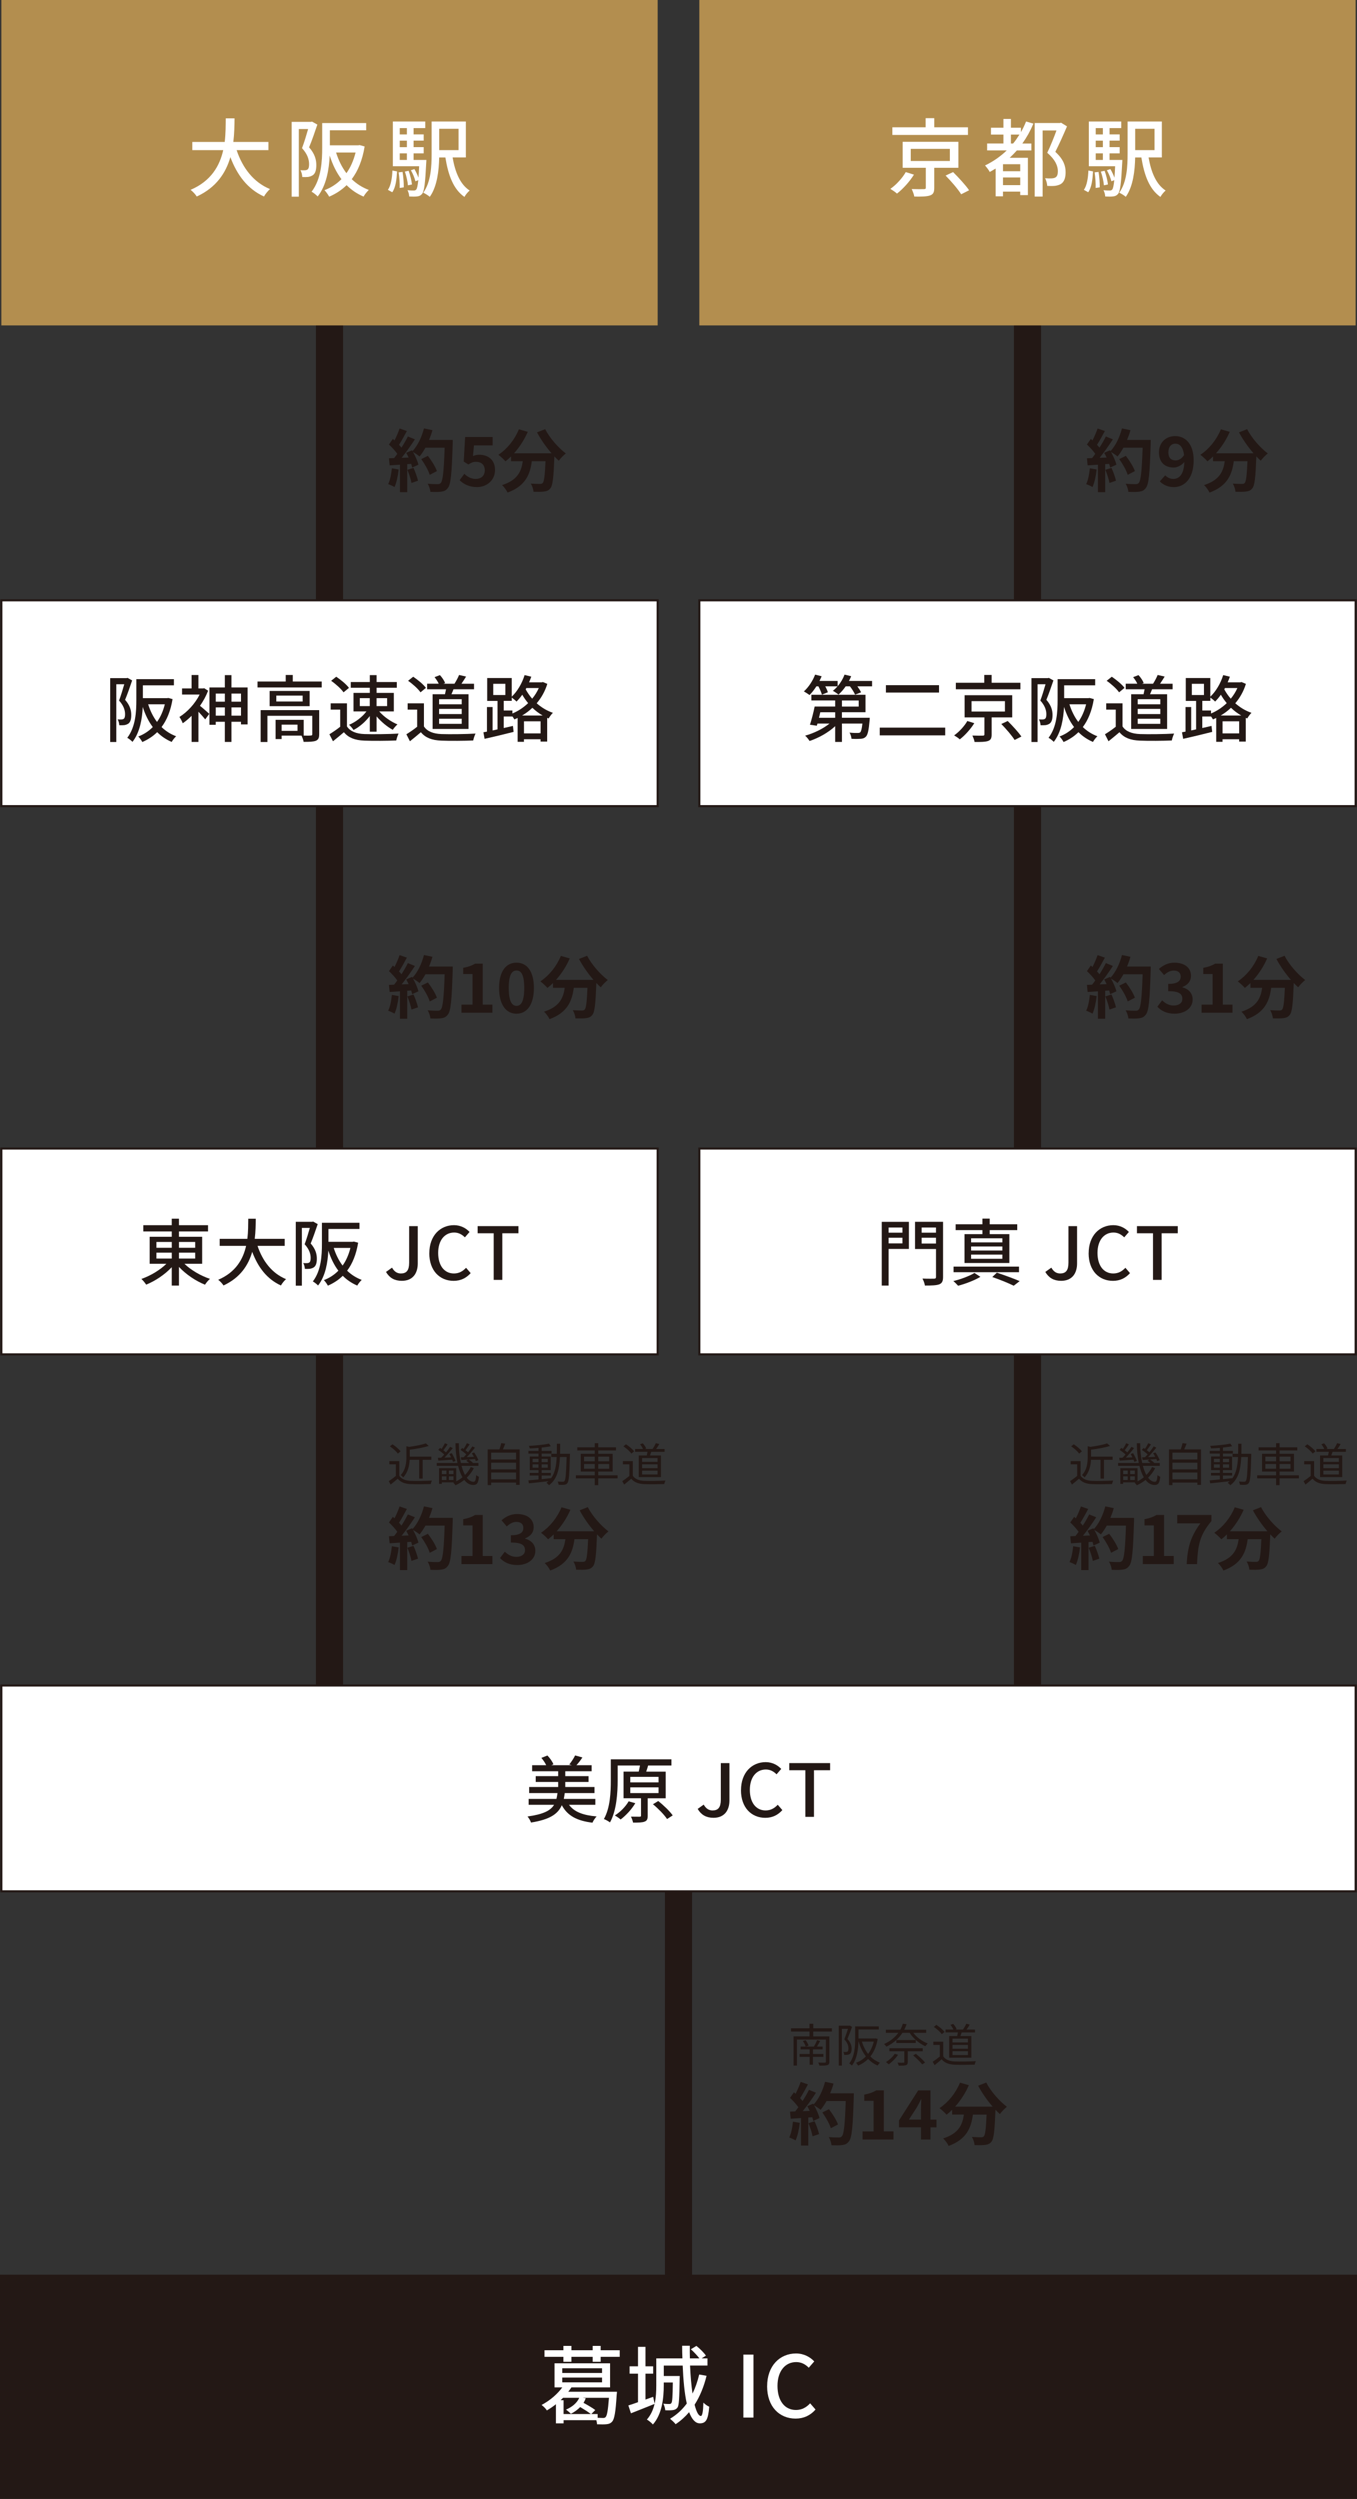
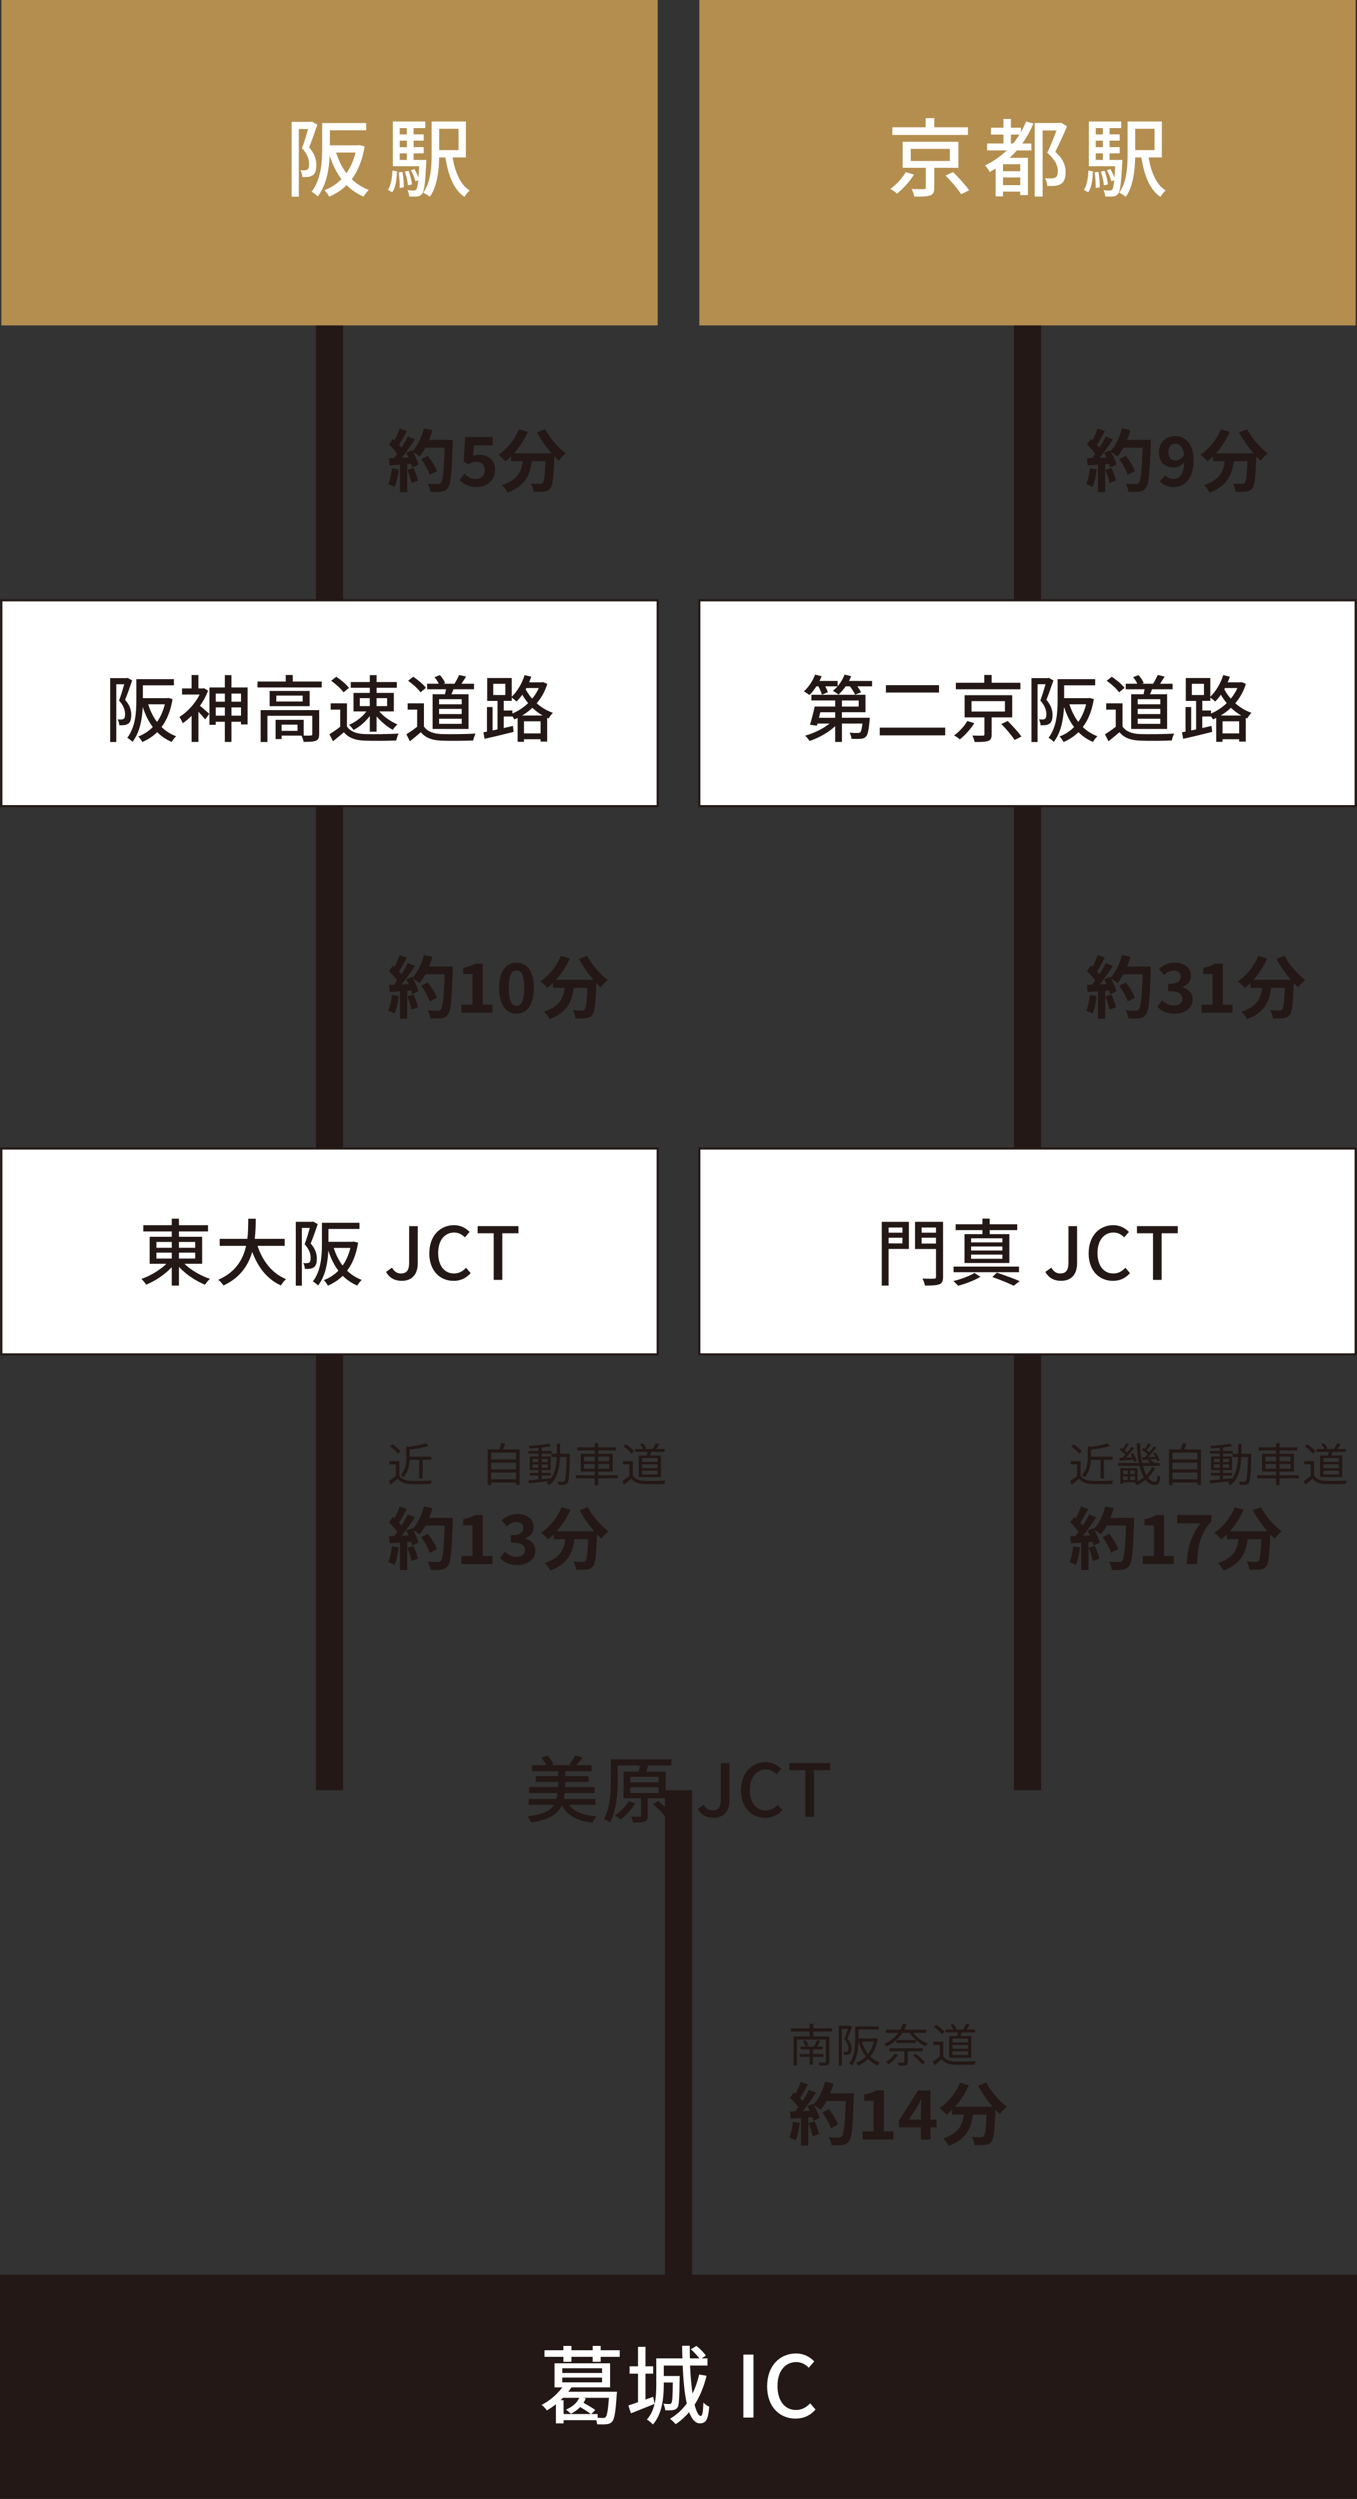
<svg xmlns="http://www.w3.org/2000/svg" id="_レイヤー_2" data-name="レイヤー 2" width="651.3" height="1199.12" viewBox="0 0 651.3 1199.12">
  <rect x="0" y="0" width="651.3" height="1199.12" fill="#333333" stroke="none" />
  <defs>
    <style>
      .cls-1, .cls-2 {
        fill: #231815;
      }

      .cls-1, .cls-3, .cls-4 {
        stroke-width: 0px;
      }

      .cls-2 {
        stroke-width: 1.3px;
      }

      .cls-2, .cls-5, .cls-6 {
        stroke: #231815;
        stroke-miterlimit: 10;
      }

      .cls-5, .cls-3 {
        fill: #fff;
      }

      .cls-4 {
        fill: #b38e4f;
      }

      .cls-6 {
        fill: none;
        stroke-width: 13.03px;
      }
    </style>
  </defs>
  <g id="_レイヤー_4" data-name="レイヤー 4">
    <g>
      <g>
        <path class="cls-1" d="M191.64,708.16c1.05,1.61,3.01,2.35,5.59,2.46,2.45.09,7.43.02,10.06-.15-.18.4-.47,1.17-.54,1.67-2.45.09-7.05.13-9.52.04-2.92-.11-4.92-.9-6.35-2.6-1.08.92-2.2,1.87-3.39,2.82l-.9-1.65c1.03-.66,2.29-1.58,3.41-2.51v-5.57h-3.12v-1.54h4.76v7.02ZM190.94,697.53c-.7-1.06-2.36-2.51-3.82-3.48l1.23-.99c1.44.92,3.12,2.33,3.91,3.39l-1.32,1.08ZM196.62,700.5c-.13,2.73-.79,6.03-3.12,8.47-.2-.35-.79-.9-1.19-1.12,2.45-2.6,2.74-6.07,2.74-8.76v-5.08l1.32.29c2.94-.42,6.15-1.01,7.99-1.69l1.41,1.23c-2.45.81-5.97,1.41-9.11,1.8v3.34h10.35v1.52h-4.15v9.02h-1.66v-9.02h-4.58Z" />
-         <path class="cls-1" d="M227.42,704.53c-.85,1.67-2,3.21-3.39,4.55.97,1.25,2.04,1.98,3.23,1.98.81,0,1.12-.75,1.3-3.21.36.31.9.66,1.32.79-.34,3.08-.94,3.94-2.72,3.94s-3.14-.9-4.33-2.42c-1.28,1.01-2.69,1.89-4.2,2.57-.25-.37-.7-.9-1.08-1.25l.38-.15h-5.88v.73h-1.32v-7.53h8.24v6.32c1.08-.55,2.09-1.21,2.99-1.96-.85-1.5-1.55-3.37-2.09-5.5h-10.24v-1.36h9.92c-.58-2.88-.9-6.14-.94-9.48h1.62c0,3.45.34,6.69.97,9.48h4c-.45-.37-.97-.75-1.41-1.06l.94-.59c-1.19.09-2.33.18-3.32.22l-.25-1.28,1.37-.04c.4-.42.85-.9,1.28-1.39-.76-.7-1.84-1.54-2.78-2.13l.79-.92c.22.13.45.29.7.44.58-.86,1.21-1.96,1.59-2.75l1.3.57c-.65.92-1.37,1.98-2,2.82.45.33.9.66,1.23.97.81-.97,1.55-1.98,2.09-2.82l1.23.62c-1.12,1.43-2.6,3.17-3.93,4.53,1.08-.04,2.24-.09,3.43-.15-.31-.59-.67-1.19-1.03-1.69l1.14-.4c.81,1.14,1.68,2.68,2.02,3.65l-1.21.51c-.09-.29-.22-.62-.38-.99l-3.08.24c.79.46,1.68,1.14,2.11,1.63l-.02.02h2.63v1.36h-8.13c.47,1.69,1.03,3.19,1.68,4.38,1.14-1.14,2.09-2.44,2.76-3.81l1.46.57ZM211.75,699.51c.47-.44.97-.97,1.46-1.54-.76-.73-1.89-1.61-2.85-2.22l.83-.95c.25.15.49.31.76.48.58-.86,1.21-1.96,1.59-2.75l1.28.57c-.63.95-1.35,2.02-2,2.82.45.35.9.7,1.23,1.03.76-.92,1.48-1.87,2-2.68l1.26.64c-1.17,1.45-2.65,3.19-3.97,4.55,1.01-.04,2.09-.09,3.17-.13-.27-.57-.56-1.12-.85-1.61l1.17-.4c.72,1.19,1.5,2.75,1.82,3.72l-1.21.48c-.09-.31-.25-.68-.4-1.08-2.4.15-4.76.31-6.64.46l-.25-1.34,1.62-.07ZM212.07,705.65v1.72h2.2v-1.72h-2.2ZM212.07,710.2h2.2v-1.76h-2.2v1.76ZM217.66,705.65h-2.22v1.72h2.22v-1.72ZM217.66,710.2v-1.76h-2.22v1.76h2.22Z" />
        <path class="cls-1" d="M249.42,695.51v17.03h-1.73v-1.12h-11.96v1.23h-1.66v-17.14h5.63c.34-.97.7-2.16.88-3.01l1.91.24c-.34.95-.74,1.94-1.12,2.77h8.06ZM235.73,697.07v3.28h11.96v-3.28h-11.96ZM235.73,701.89v3.19h11.96v-3.19h-11.96ZM247.69,709.87v-3.26h-11.96v3.26h11.96Z" />
        <path class="cls-1" d="M273.56,697.62s-.02.62-.02.84c-.25,9.22-.45,12.28-1.21,13.2-.38.57-.83.75-1.5.81-.63.09-1.68.07-2.72,0-.04-.44-.22-1.12-.47-1.54,1.08.09,2.07.11,2.49.11.38,0,.58-.07.81-.35.52-.64.79-3.54,1.01-11.53h-3.21c-.27,5.85-1.3,10.65-5.25,13.55-.25-.35-.83-.9-1.23-1.17.36-.24.67-.51.97-.77-3.39.4-6.87.77-9.38,1.03l-.25-1.43c1.35-.11,3.03-.26,4.87-.44v-1.89h-4.24v-1.25h4.24v-1.34h-4.2v-6.53h4.2v-1.39h-4.85v-1.28h4.85v-1.45c-1.44.11-2.9.2-4.22.24-.07-.35-.22-.88-.4-1.21,3.32-.18,7.36-.57,9.67-1.08l.83,1.25c-1.21.26-2.74.46-4.38.64v1.61h4.76v1.28h-4.76v1.39h4.35v6.53h-4.35v1.34h4.4v1.25h-4.4v1.74c1.46-.13,2.99-.29,4.49-.46v.09c1.93-2.6,2.54-6.14,2.74-10.25h-2.63v-1.54h2.67c.04-1.54.04-3.15.04-4.82h1.57c0,1.65,0,3.28-.04,4.82h4.76ZM255.63,701.62h2.83v-1.58h-2.83v1.58ZM258.45,704.31v-1.61h-2.83v1.61h2.83ZM259.96,700.04v1.58h2.94v-1.58h-2.94ZM262.9,702.7h-2.94v1.61h2.94v-1.61Z" />
        <path class="cls-1" d="M296.41,709.41h-9.27v3.26h-1.68v-3.26h-9.07v-1.47h9.07v-1.8h-6.73v-8.52h6.73v-1.61h-8.39v-1.5h8.39v-1.98h1.68v1.98h8.51v1.5h-8.51v1.61h6.91v8.52h-6.91v1.8h9.27v1.47ZM280.32,701.23h5.14v-2.24h-5.14v2.24ZM285.46,704.79v-2.27h-5.14v2.27h5.14ZM287.14,698.98v2.24h5.25v-2.24h-5.25ZM292.39,702.53h-5.25v2.27h5.25v-2.27Z" />
        <path class="cls-1" d="M303.72,708.16c1.05,1.61,3.01,2.35,5.59,2.46,2.45.09,7.43.02,10.06-.15-.18.4-.47,1.17-.54,1.67-2.45.09-7.05.13-9.52.04-2.92-.11-4.92-.9-6.35-2.6-1.08.92-2.2,1.87-3.39,2.82l-.9-1.65c1.03-.66,2.29-1.58,3.41-2.51v-5.57h-3.12v-1.54h4.76v7.02ZM303.03,697.53c-.7-1.06-2.36-2.51-3.82-3.48l1.23-.99c1.44.92,3.12,2.33,3.91,3.39l-1.32,1.08ZM310.43,698.41c.11-.55.25-1.17.34-1.74h-5.95v-1.36h3.79c-.29-.68-.85-1.56-1.41-2.25l1.28-.48c.7.7,1.39,1.74,1.66,2.49l-.58.24h3.66c.54-.79,1.21-2,1.57-2.79l1.66.42c-.47.81-1.03,1.69-1.53,2.38h4.06v1.36h-6.4c-.2.59-.43,1.21-.63,1.74h5.27v10.39h-10.64v-10.39h3.84ZM315.6,699.66h-7.43v1.83h7.43v-1.83ZM315.6,702.68h-7.43v1.83h7.43v-1.83ZM315.6,705.69h-7.43v1.85h7.43v-1.85Z" />
      </g>
      <g>
        <path class="cls-1" d="M191.35,742.54c-.33,3.07-1.03,6.34-2,8.44-.7-.43-2.17-1.11-3.04-1.41.97-1.93,1.5-4.84,1.77-7.59l3.27.56ZM217.3,728.38s0,1.31-.03,1.8c-.43,14.32-.9,19.49-2.3,21.22-.93,1.24-1.8,1.6-3.2,1.8-1.2.2-3.27.16-5.2.1-.07-1.11-.6-2.81-1.33-3.92,2.1.2,4,.2,4.9.2.63,0,1-.13,1.4-.56,1-1.01,1.5-5.79,1.87-16.94h-9.21c-.9,1.6-1.83,3.04-2.84,4.22-.67-.59-2.13-1.57-3.14-2.16,1.17,2.06,2.23,4.48,2.6,6.11l-3,1.37c-.1-.52-.27-1.11-.47-1.77l-1.9.13v13.44h-3.5v-13.18l-4.94.33-.33-3.4,2.47-.1c.5-.62,1.03-1.31,1.53-2.03-.97-1.41-2.6-3.17-4-4.48l1.87-2.68c.27.23.53.46.8.69.93-1.8,1.87-3.99,2.43-5.69l3.5,1.21c-1.2,2.26-2.57,4.77-3.77,6.61.43.46.83.95,1.17,1.37,1.2-1.83,2.27-3.73,3.07-5.36l3.37,1.37c-1.87,2.88-4.2,6.21-6.37,8.86l3.37-.13c-.37-.78-.77-1.57-1.17-2.26l2.8-1.21.23.39c2.47-2.58,4.44-6.77,5.5-10.89l4.07.85c-.43,1.6-1,3.17-1.63,4.68h11.37ZM198.46,741.79c.9,1.93,1.77,4.48,2.17,6.15l-3.14,1.08c-.27-1.67-1.13-4.32-1.97-6.31l2.94-.92ZM206.26,745.13c-.63-2.06-2.37-5.2-4.07-7.55l3.17-1.57c1.73,2.26,3.64,5.26,4.34,7.32l-3.44,1.8Z" />
        <path class="cls-1" d="M221.49,746.66h5.3v-14.68h-4.47v-2.98c2.47-.46,4.17-1.08,5.74-2.03h3.64v19.69h4.64v3.89h-14.84v-3.89Z" />
        <path class="cls-1" d="M239.99,747.64l2.3-3.04c1.47,1.41,3.27,2.48,5.5,2.48,2.5,0,4.2-1.18,4.2-3.2,0-2.29-1.43-3.69-6.8-3.69v-3.47c4.54,0,6-1.47,6-3.5,0-1.83-1.2-2.91-3.3-2.91-1.77,0-3.2.82-4.67,2.16l-2.5-2.94c2.13-1.83,4.5-3.01,7.41-3.01,4.77,0,8.01,2.29,8.01,6.34,0,2.55-1.53,4.32-4.1,5.33v.16c2.77.72,4.9,2.71,4.9,5.82,0,4.32-3.97,6.83-8.67,6.83-3.9,0-6.54-1.44-8.27-3.37Z" />
        <path class="cls-1" d="M282.12,723.22c2.1,4.15,6.27,8.89,9.91,11.64-1.07.82-2.6,2.39-3.37,3.5-.7-.62-1.4-1.34-2.13-2.09v.23c-.37,9.88-.77,13.73-1.93,15.11-.83,1.05-1.73,1.37-3.04,1.54-1.13.16-3.07.16-5.04.1-.07-1.18-.6-2.81-1.3-3.92,1.83.13,3.57.16,4.4.16.6,0,.97-.07,1.33-.46.67-.69,1.03-3.6,1.33-10.43h-6.57c-.83,6.28-3,11.87-11.64,15.04-.5-1.11-1.67-2.71-2.64-3.6,7.54-2.39,9.27-6.67,9.94-11.45h-5.64v-2.29c-.87.88-1.77,1.67-2.67,2.35-.73-.88-2.43-2.45-3.4-3.14,4.17-2.75,7.84-7.26,9.84-12.23l4.27,1.21c-1.63,3.76-3.97,7.36-6.6,10.3h18.01c-2.64-3.01-5.14-6.61-6.97-10.04l3.9-1.54Z" />
      </g>
      <g>
        <path class="cls-1" d="M390.33,974.86v2.33h7.74v12.12c0,.97-.25,1.41-.96,1.65-.72.26-2,.26-3.79.26-.11-.44-.38-1.06-.61-1.47,1.41.07,2.78.07,3.17.04.4-.02.52-.13.52-.48v-10.61h-13.89v12.5h-1.64v-14.02h7.65v-2.33h-8.87v-1.54h8.87v-2.18h1.82v2.18h8.93v1.54h-8.93ZM390.18,987v3.78h-1.59v-3.78h-4.83v-1.37h4.83v-2.22h-4.35v-1.34h6.4c.54-.88,1.19-2.18,1.55-3.08l1.44.4c-.49.92-1.01,1.91-1.53,2.68h2.72v1.34h-4.62v2.22h5v1.37h-5ZM386.67,979.01c.58.79,1.19,1.85,1.41,2.57l-1.37.48c-.22-.75-.81-1.85-1.37-2.66l1.32-.4Z" />
        <path class="cls-1" d="M408.95,972.63c-.67,1.8-1.48,4.05-2.22,5.79,1.62,1.78,2,3.37,2,4.71,0,1.17-.27,2.09-.88,2.51-.31.22-.72.35-1.17.4-.45.04-.99.07-1.5.04-.02-.42-.16-1.03-.43-1.45.52.04.97.07,1.3.02.29,0,.54-.07.72-.18.34-.24.45-.86.45-1.5,0-1.19-.38-2.66-2-4.36.65-1.61,1.3-3.56,1.77-5.06h-2.94v17.65h-1.48v-19.14h5.03l.27-.07,1.08.64ZM421.25,978.44c-.63,3.54-1.84,6.29-3.52,8.38,1.3,1.3,2.85,2.33,4.62,3.01-.38.31-.9.95-1.12,1.36-1.75-.75-3.28-1.83-4.56-3.17-1.39,1.39-3.03,2.44-4.83,3.19-.2-.4-.63-1.04-.99-1.34,1.77-.66,3.39-1.67,4.74-3.08-1.53-1.96-2.67-4.38-3.46-7.11h-.11c-.09,3.59-.65,8.3-3.14,11.51-.27-.29-.9-.81-1.28-1.01,2.6-3.32,2.83-8.01,2.83-11.51v-6.29h11.34v1.5h-9.74v4.31h7.9l.27-.07,1.06.31ZM413.67,979.7c.67,2.22,1.66,4.22,2.99,5.9,1.21-1.61,2.15-3.56,2.72-5.9h-5.7Z" />
        <path class="cls-1" d="M438.33,975.47c1.64,2.18,4.35,4.16,6.96,5.13-.36.29-.88.9-1.15,1.3-2.87-1.21-5.81-3.7-7.54-6.42h-3.48c-1.68,2.57-4.17,4.95-7.7,6.62-.25-.42-.76-.97-1.14-1.23,3.08-1.36,5.34-3.3,6.87-5.39h-5.97v-1.5h6.94c.52-.95.92-1.92,1.19-2.86l1.8.22c-.29.9-.67,1.78-1.1,2.64h10.53v1.5h-6.2ZM431.01,986.01c-1.12,1.74-2.9,3.45-4.44,4.58-.31-.26-.94-.81-1.35-1.06,1.59-.99,3.23-2.46,4.2-3.98l1.59.46ZM435.68,984.32v5.17c0,.88-.2,1.28-.9,1.52-.67.22-1.75.22-3.43.22-.07-.44-.34-1.01-.58-1.43,1.3.04,2.49.04,2.81.02.36,0,.45-.09.45-.35v-5.15h-7.16v-1.45h16v1.45h-7.18ZM439.54,978.93v1.43h-9.34v-1.43h9.34ZM439.57,985.55c1.57,1.25,3.5,3.01,4.44,4.2l-1.41.86c-.88-1.17-2.78-3.01-4.33-4.29l1.3-.77Z" />
        <path class="cls-1" d="M452.71,986.76c1.06,1.61,3.01,2.35,5.59,2.46,2.45.09,7.43.02,10.06-.15-.18.4-.47,1.17-.54,1.67-2.45.09-7.05.13-9.52.04-2.92-.11-4.92-.9-6.35-2.6-1.08.92-2.2,1.87-3.39,2.82l-.9-1.65c1.03-.66,2.29-1.58,3.41-2.51v-5.57h-3.12v-1.54h4.76v7.02ZM452.01,976.13c-.7-1.06-2.36-2.51-3.82-3.48l1.23-.99c1.44.92,3.12,2.33,3.91,3.39l-1.32,1.08ZM459.42,977.01c.11-.55.25-1.17.34-1.74h-5.95v-1.36h3.79c-.29-.68-.85-1.56-1.41-2.25l1.28-.48c.7.7,1.39,1.74,1.66,2.49l-.58.24h3.66c.54-.79,1.21-2,1.57-2.79l1.66.42c-.47.81-1.03,1.69-1.53,2.38h4.06v1.36h-6.4c-.2.59-.43,1.21-.63,1.74h5.27v10.39h-10.64v-10.39h3.84ZM464.58,978.27h-7.43v1.83h7.43v-1.83ZM464.58,981.28h-7.43v1.83h7.43v-1.83ZM464.58,984.29h-7.43v1.85h7.43v-1.85Z" />
      </g>
      <g>
        <path class="cls-1" d="M383.85,1018.66c-.33,3.07-1.03,6.34-2,8.44-.7-.42-2.17-1.11-3.04-1.41.97-1.93,1.5-4.84,1.77-7.59l3.27.56ZM409.8,1004.5s0,1.31-.03,1.8c-.43,14.32-.9,19.49-2.3,21.22-.93,1.24-1.8,1.6-3.2,1.8-1.2.2-3.27.16-5.2.1-.07-1.11-.6-2.81-1.33-3.92,2.1.2,4,.2,4.9.2.63,0,1-.13,1.4-.56,1-1.01,1.5-5.79,1.87-16.94h-9.21c-.9,1.6-1.83,3.04-2.84,4.22-.67-.59-2.13-1.57-3.14-2.16,1.17,2.06,2.23,4.48,2.6,6.12l-3,1.37c-.1-.52-.27-1.11-.47-1.77l-1.9.13v13.44h-3.5v-13.18l-4.94.33-.33-3.4,2.47-.1c.5-.62,1.03-1.31,1.53-2.03-.97-1.41-2.6-3.17-4-4.48l1.87-2.68c.27.23.53.46.8.69.93-1.8,1.87-3.99,2.44-5.69l3.5,1.21c-1.2,2.26-2.57,4.77-3.77,6.61.43.46.83.95,1.17,1.37,1.2-1.83,2.27-3.73,3.07-5.36l3.37,1.37c-1.87,2.88-4.2,6.21-6.37,8.86l3.37-.13c-.37-.79-.77-1.57-1.17-2.26l2.8-1.21.23.39c2.47-2.58,4.44-6.77,5.5-10.89l4.07.85c-.43,1.6-1,3.17-1.63,4.68h11.37ZM390.96,1017.91c.9,1.93,1.77,4.48,2.17,6.15l-3.14,1.08c-.27-1.67-1.13-4.32-1.97-6.31l2.94-.92ZM398.76,1021.24c-.63-2.06-2.37-5.2-4.07-7.55l3.17-1.57c1.73,2.26,3.64,5.27,4.34,7.33l-3.44,1.8Z" />
        <path class="cls-1" d="M413.99,1022.78h5.3v-14.68h-4.47v-2.98c2.47-.46,4.17-1.08,5.74-2.03h3.64v19.68h4.64v3.89h-14.84v-3.89Z" />
        <path class="cls-1" d="M442.02,1020.82h-10.54v-3.3l9.21-14.42h5.9v14.03h2.9v3.7h-2.9v5.85h-4.57v-5.85ZM442.02,1017.12v-4.71c0-1.41.1-3.63.17-5.04h-.13c-.6,1.28-1.27,2.49-1.97,3.79l-3.84,5.95h5.77Z" />
        <path class="cls-1" d="M473.36,999.33c2.1,4.15,6.27,8.89,9.91,11.64-1.07.82-2.6,2.39-3.37,3.5-.7-.62-1.4-1.34-2.13-2.09v.23c-.37,9.88-.77,13.73-1.93,15.11-.83,1.05-1.73,1.37-3.04,1.54-1.13.16-3.07.16-5.04.1-.07-1.18-.6-2.81-1.3-3.92,1.83.13,3.57.16,4.4.16.6,0,.97-.07,1.33-.46.67-.69,1.03-3.6,1.33-10.43h-6.57c-.83,6.28-3,11.87-11.64,15.04-.5-1.11-1.67-2.71-2.63-3.6,7.54-2.39,9.27-6.67,9.94-11.45h-5.64v-2.29c-.87.88-1.77,1.67-2.67,2.35-.73-.88-2.44-2.45-3.4-3.14,4.17-2.75,7.84-7.26,9.84-12.23l4.27,1.21c-1.63,3.76-3.97,7.36-6.6,10.3h18.01c-2.63-3.01-5.14-6.61-6.97-10.04l3.9-1.54Z" />
      </g>
      <g>
        <path class="cls-1" d="M526.35,477.97c-.33,3.07-1.03,6.34-2,8.44-.7-.43-2.17-1.11-3.04-1.41.97-1.93,1.5-4.84,1.77-7.59l3.27.56ZM552.3,463.81s0,1.31-.03,1.8c-.43,14.32-.9,19.49-2.3,21.22-.93,1.24-1.8,1.6-3.2,1.8-1.2.2-3.27.16-5.2.1-.07-1.11-.6-2.81-1.33-3.92,2.1.2,4,.2,4.9.2.63,0,1-.13,1.4-.56,1-1.01,1.5-5.79,1.87-16.94h-9.21c-.9,1.6-1.83,3.04-2.84,4.22-.67-.59-2.13-1.57-3.14-2.16,1.17,2.06,2.23,4.48,2.6,6.12l-3,1.37c-.1-.52-.27-1.11-.47-1.77l-1.9.13v13.44h-3.5v-13.18l-4.94.33-.33-3.4,2.47-.1c.5-.62,1.03-1.31,1.53-2.03-.97-1.41-2.6-3.17-4-4.48l1.87-2.68c.27.23.53.46.8.69.93-1.8,1.87-3.99,2.44-5.69l3.5,1.21c-1.2,2.26-2.57,4.77-3.77,6.61.43.46.83.95,1.17,1.37,1.2-1.83,2.27-3.73,3.07-5.36l3.37,1.37c-1.87,2.88-4.2,6.21-6.37,8.86l3.37-.13c-.37-.79-.77-1.57-1.17-2.26l2.8-1.21.23.39c2.47-2.58,4.44-6.77,5.5-10.89l4.07.85c-.43,1.6-1,3.17-1.63,4.68h11.37ZM533.46,477.22c.9,1.93,1.77,4.48,2.17,6.15l-3.14,1.08c-.27-1.67-1.13-4.32-1.97-6.31l2.94-.92ZM541.26,480.55c-.63-2.06-2.37-5.2-4.07-7.55l3.17-1.57c1.73,2.26,3.64,5.26,4.34,7.32l-3.44,1.8Z" />
        <path class="cls-1" d="M555.48,483.07l2.3-3.04c1.47,1.41,3.27,2.49,5.5,2.49,2.5,0,4.2-1.18,4.2-3.21,0-2.29-1.43-3.69-6.8-3.69v-3.47c4.54,0,6-1.47,6-3.5,0-1.83-1.2-2.91-3.3-2.91-1.77,0-3.2.82-4.67,2.16l-2.5-2.94c2.13-1.83,4.5-3.01,7.4-3.01,4.77,0,8.01,2.29,8.01,6.34,0,2.55-1.53,4.32-4.1,5.33v.16c2.77.72,4.9,2.71,4.9,5.82,0,4.32-3.97,6.83-8.67,6.83-3.9,0-6.54-1.44-8.27-3.37Z" />
        <path class="cls-1" d="M576.69,482.09h5.3v-14.68h-4.47v-2.98c2.47-.46,4.17-1.08,5.74-2.03h3.64v19.69h4.64v3.89h-14.84v-3.89Z" />
        <path class="cls-1" d="M616.53,458.64c2.1,4.15,6.27,8.89,9.91,11.64-1.07.82-2.6,2.39-3.37,3.5-.7-.62-1.4-1.34-2.13-2.09v.23c-.37,9.88-.77,13.73-1.94,15.11-.83,1.05-1.73,1.37-3.04,1.54-1.13.16-3.07.16-5.04.1-.07-1.18-.6-2.81-1.3-3.92,1.83.13,3.57.16,4.4.16.6,0,.97-.07,1.33-.46.67-.69,1.03-3.6,1.33-10.43h-6.57c-.83,6.28-3,11.87-11.64,15.04-.5-1.11-1.67-2.71-2.63-3.6,7.54-2.39,9.27-6.67,9.94-11.45h-5.64v-2.29c-.87.88-1.77,1.67-2.67,2.35-.73-.88-2.44-2.45-3.4-3.14,4.17-2.75,7.84-7.26,9.84-12.23l4.27,1.21c-1.63,3.76-3.97,7.36-6.6,10.3h18.01c-2.63-3.01-5.14-6.61-6.97-10.04l3.9-1.54Z" />
      </g>
      <g>
        <path class="cls-1" d="M518.64,708.16c1.05,1.61,3.01,2.35,5.59,2.46,2.45.09,7.43.02,10.06-.15-.18.4-.47,1.17-.54,1.67-2.45.09-7.05.13-9.52.04-2.92-.11-4.92-.9-6.35-2.6-1.08.92-2.2,1.87-3.39,2.82l-.9-1.65c1.03-.66,2.29-1.58,3.41-2.51v-5.57h-3.12v-1.54h4.76v7.02ZM517.94,697.53c-.7-1.06-2.36-2.51-3.82-3.48l1.23-.99c1.44.92,3.12,2.33,3.91,3.39l-1.32,1.08ZM523.62,700.5c-.13,2.73-.79,6.03-3.12,8.47-.2-.35-.79-.9-1.19-1.12,2.45-2.6,2.74-6.07,2.74-8.76v-5.08l1.32.29c2.94-.42,6.15-1.01,7.99-1.69l1.41,1.23c-2.45.81-5.97,1.41-9.11,1.8v3.34h10.35v1.52h-4.15v9.02h-1.66v-9.02h-4.58Z" />
        <path class="cls-1" d="M554.42,704.53c-.85,1.67-2,3.21-3.39,4.55.96,1.25,2.04,1.98,3.23,1.98.81,0,1.12-.75,1.3-3.21.36.31.9.66,1.32.79-.34,3.08-.94,3.94-2.72,3.94s-3.14-.9-4.33-2.42c-1.28,1.01-2.69,1.89-4.2,2.57-.25-.38-.7-.9-1.08-1.25l.38-.15h-5.88v.73h-1.32v-7.52h8.24v6.31c1.08-.55,2.09-1.21,2.99-1.96-.85-1.5-1.55-3.37-2.09-5.5h-10.23v-1.36h9.92c-.58-2.88-.9-6.14-.94-9.48h1.62c0,3.46.34,6.69.97,9.48h4c-.45-.37-.97-.75-1.41-1.06l.94-.59c-1.19.09-2.33.18-3.32.22l-.25-1.28,1.37-.04c.4-.42.85-.9,1.28-1.39-.76-.7-1.84-1.54-2.78-2.13l.79-.92c.22.13.45.29.7.44.58-.86,1.21-1.96,1.59-2.75l1.3.57c-.65.92-1.37,1.98-2,2.82.45.33.9.66,1.23.97.81-.97,1.55-1.98,2.09-2.82l1.23.62c-1.12,1.43-2.6,3.17-3.93,4.53,1.08-.04,2.24-.09,3.43-.15-.31-.59-.67-1.19-1.03-1.69l1.14-.4c.81,1.14,1.68,2.69,2.02,3.65l-1.21.51c-.09-.29-.22-.62-.38-.99l-3.08.24c.79.46,1.68,1.14,2.11,1.63l-.02.02h2.63v1.36h-8.13c.47,1.69,1.03,3.19,1.68,4.38,1.15-1.14,2.09-2.44,2.76-3.81l1.46.57ZM538.75,699.51c.47-.44.97-.97,1.46-1.54-.76-.73-1.89-1.61-2.85-2.22l.83-.95c.25.15.49.31.76.48.58-.86,1.21-1.96,1.59-2.75l1.28.57c-.63.95-1.35,2.02-2,2.82.45.35.9.7,1.23,1.03.76-.92,1.48-1.87,2-2.68l1.26.64c-1.17,1.45-2.65,3.19-3.97,4.55,1.01-.04,2.09-.09,3.17-.13-.27-.57-.56-1.12-.85-1.61l1.17-.4c.72,1.19,1.5,2.75,1.82,3.72l-1.21.48c-.09-.31-.25-.68-.4-1.08-2.4.15-4.76.31-6.64.46l-.25-1.34,1.62-.07ZM539.07,705.65v1.72h2.2v-1.72h-2.2ZM539.07,710.2h2.2v-1.76h-2.2v1.76ZM544.66,705.65h-2.22v1.72h2.22v-1.72ZM544.66,710.2v-1.76h-2.22v1.76h2.22Z" />
        <path class="cls-1" d="M576.42,695.51v17.03h-1.73v-1.12h-11.96v1.23h-1.66v-17.14h5.63c.34-.97.7-2.16.88-3.01l1.91.24c-.34.95-.74,1.94-1.12,2.77h8.06ZM562.73,697.07v3.28h11.96v-3.28h-11.96ZM562.73,701.89v3.19h11.96v-3.19h-11.96ZM574.69,709.87v-3.26h-11.96v3.26h11.96Z" />
        <path class="cls-1" d="M600.56,697.62s-.02.62-.02.84c-.25,9.22-.45,12.28-1.21,13.2-.38.57-.83.75-1.5.81-.63.09-1.68.07-2.72,0-.04-.44-.22-1.12-.47-1.54,1.08.09,2.07.11,2.49.11.38,0,.58-.07.81-.35.52-.64.79-3.54,1.01-11.53h-3.21c-.27,5.85-1.3,10.65-5.25,13.55-.25-.35-.83-.9-1.23-1.17.36-.24.67-.51.97-.77-3.39.4-6.87.77-9.38,1.03l-.25-1.43c1.35-.11,3.03-.26,4.87-.44v-1.89h-4.24v-1.25h4.24v-1.34h-4.2v-6.54h4.2v-1.39h-4.85v-1.28h4.85v-1.45c-1.44.11-2.9.2-4.22.24-.07-.35-.22-.88-.4-1.21,3.32-.18,7.36-.57,9.67-1.08l.83,1.25c-1.21.26-2.74.46-4.38.64v1.61h4.76v1.28h-4.76v1.39h4.35v6.54h-4.35v1.34h4.4v1.25h-4.4v1.74c1.46-.13,2.99-.29,4.49-.46v.09c1.93-2.6,2.54-6.14,2.74-10.25h-2.63v-1.54h2.67c.04-1.54.04-3.15.04-4.82h1.57c0,1.65,0,3.28-.04,4.82h4.76ZM582.63,701.62h2.83v-1.58h-2.83v1.58ZM585.45,704.31v-1.61h-2.83v1.61h2.83ZM586.96,700.04v1.58h2.94v-1.58h-2.94ZM589.9,702.7h-2.94v1.61h2.94v-1.61Z" />
        <path class="cls-1" d="M623.41,709.41h-9.27v3.26h-1.68v-3.26h-9.07v-1.47h9.07v-1.8h-6.73v-8.52h6.73v-1.61h-8.39v-1.5h8.39v-1.98h1.68v1.98h8.51v1.5h-8.51v1.61h6.91v8.52h-6.91v1.8h9.27v1.47ZM607.32,701.23h5.14v-2.24h-5.14v2.24ZM612.46,704.79v-2.27h-5.14v2.27h5.14ZM614.14,698.98v2.24h5.25v-2.24h-5.25ZM619.39,702.52h-5.25v2.27h5.25v-2.27Z" />
        <path class="cls-1" d="M630.72,708.16c1.05,1.61,3.01,2.35,5.59,2.46,2.45.09,7.43.02,10.06-.15-.18.4-.47,1.17-.54,1.67-2.45.09-7.05.13-9.52.04-2.92-.11-4.92-.9-6.35-2.6-1.08.92-2.2,1.87-3.39,2.82l-.9-1.65c1.03-.66,2.29-1.58,3.41-2.51v-5.57h-3.12v-1.54h4.76v7.02ZM630.03,697.53c-.7-1.06-2.36-2.51-3.82-3.48l1.23-.99c1.44.92,3.12,2.33,3.91,3.39l-1.32,1.08ZM637.43,698.41c.11-.55.25-1.17.34-1.74h-5.95v-1.36h3.79c-.29-.68-.85-1.56-1.41-2.25l1.28-.48c.7.7,1.39,1.74,1.66,2.49l-.58.24h3.66c.54-.79,1.21-2,1.57-2.79l1.66.42c-.47.81-1.03,1.69-1.53,2.38h4.06v1.36h-6.4c-.2.59-.43,1.21-.63,1.74h5.27v10.38h-10.64v-10.38h3.84ZM642.6,699.66h-7.43v1.83h7.43v-1.83ZM642.6,702.68h-7.43v1.83h7.43v-1.83ZM642.6,705.69h-7.43v1.85h7.43v-1.85Z" />
      </g>
      <g>
        <path class="cls-1" d="M518.35,742.54c-.33,3.07-1.03,6.34-2,8.44-.7-.42-2.17-1.11-3.04-1.41.97-1.93,1.5-4.84,1.77-7.59l3.27.56ZM544.3,728.38s0,1.31-.03,1.8c-.43,14.32-.9,19.49-2.3,21.22-.93,1.24-1.8,1.6-3.2,1.8-1.2.2-3.27.16-5.2.1-.07-1.11-.6-2.81-1.33-3.92,2.1.2,4,.2,4.9.2.63,0,1-.13,1.4-.56,1-1.01,1.5-5.79,1.87-16.94h-9.21c-.9,1.6-1.83,3.04-2.84,4.22-.67-.59-2.13-1.57-3.14-2.16,1.17,2.06,2.23,4.48,2.6,6.12l-3,1.37c-.1-.52-.27-1.11-.47-1.77l-1.9.13v13.44h-3.5v-13.18l-4.94.33-.33-3.4,2.47-.1c.5-.62,1.03-1.31,1.53-2.03-.97-1.41-2.6-3.17-4-4.48l1.87-2.68c.27.23.53.46.8.69.93-1.8,1.87-3.99,2.44-5.69l3.5,1.21c-1.2,2.26-2.57,4.77-3.77,6.61.43.46.83.95,1.17,1.37,1.2-1.83,2.27-3.73,3.07-5.36l3.37,1.37c-1.87,2.88-4.2,6.21-6.37,8.86l3.37-.13c-.37-.79-.77-1.57-1.17-2.26l2.8-1.21.23.39c2.47-2.58,4.44-6.77,5.5-10.89l4.07.85c-.43,1.6-1,3.17-1.63,4.68h11.37ZM525.46,741.79c.9,1.93,1.77,4.48,2.17,6.15l-3.14,1.08c-.27-1.67-1.13-4.32-1.97-6.31l2.94-.92ZM533.26,745.12c-.63-2.06-2.37-5.2-4.07-7.55l3.17-1.57c1.73,2.26,3.64,5.27,4.34,7.33l-3.44,1.8Z" />
        <path class="cls-1" d="M548.49,746.66h5.3v-14.68h-4.47v-2.98c2.47-.46,4.17-1.08,5.74-2.03h3.64v19.68h4.64v3.89h-14.84v-3.89Z" />
        <path class="cls-1" d="M576.12,731h-11.11v-4.02h16.41v2.94c-5.6,6.7-6.5,11.45-6.9,20.63h-4.97c.43-8.14,1.97-13.28,6.57-19.55Z" />
        <path class="cls-1" d="M605.25,723.22c2.1,4.15,6.27,8.89,9.91,11.64-1.07.82-2.6,2.39-3.37,3.5-.7-.62-1.4-1.34-2.13-2.09v.23c-.37,9.88-.77,13.73-1.94,15.11-.83,1.05-1.73,1.37-3.04,1.54-1.13.16-3.07.16-5.04.1-.07-1.18-.6-2.81-1.3-3.92,1.83.13,3.57.16,4.4.16.6,0,.97-.07,1.33-.46.67-.69,1.03-3.6,1.33-10.43h-6.57c-.83,6.28-3,11.87-11.64,15.04-.5-1.11-1.67-2.71-2.63-3.6,7.54-2.39,9.27-6.67,9.94-11.45h-5.64v-2.29c-.87.88-1.77,1.67-2.67,2.35-.73-.88-2.44-2.45-3.4-3.14,4.17-2.75,7.84-7.26,9.84-12.23l4.27,1.21c-1.63,3.76-3.97,7.36-6.6,10.3h18.01c-2.63-3.01-5.14-6.61-6.97-10.04l3.9-1.54Z" />
      </g>
      <line class="cls-6" x1="325.65" y1="859.05" x2="325.65" y2="1147.56" />
      <g>
        <path class="cls-1" d="M191.35,477.97c-.33,3.07-1.03,6.34-2,8.44-.7-.42-2.17-1.11-3.04-1.41.97-1.93,1.5-4.84,1.77-7.59l3.27.56ZM217.3,463.81s0,1.31-.03,1.8c-.43,14.32-.9,19.49-2.3,21.22-.93,1.24-1.8,1.6-3.2,1.8-1.2.2-3.27.16-5.2.1-.07-1.11-.6-2.81-1.33-3.92,2.1.2,4,.2,4.9.2.63,0,1-.13,1.4-.56,1-1.01,1.5-5.79,1.87-16.94h-9.21c-.9,1.6-1.83,3.04-2.84,4.22-.67-.59-2.13-1.57-3.14-2.16,1.17,2.06,2.23,4.48,2.6,6.12l-3,1.37c-.1-.52-.27-1.11-.47-1.77l-1.9.13v13.44h-3.5v-13.18l-4.94.33-.33-3.4,2.47-.1c.5-.62,1.03-1.31,1.53-2.03-.97-1.41-2.6-3.17-4-4.48l1.87-2.68c.27.23.53.46.8.69.93-1.8,1.87-3.99,2.43-5.69l3.5,1.21c-1.2,2.26-2.57,4.77-3.77,6.61.43.46.83.95,1.17,1.37,1.2-1.83,2.27-3.73,3.07-5.36l3.37,1.37c-1.87,2.88-4.2,6.21-6.37,8.86l3.37-.13c-.37-.79-.77-1.57-1.17-2.26l2.8-1.21.23.39c2.47-2.58,4.44-6.77,5.5-10.89l4.07.85c-.43,1.6-1,3.17-1.63,4.68h11.37ZM198.46,477.22c.9,1.93,1.77,4.48,2.17,6.15l-3.14,1.08c-.27-1.67-1.13-4.32-1.97-6.31l2.94-.92ZM206.26,480.55c-.63-2.06-2.37-5.2-4.07-7.55l3.17-1.57c1.73,2.26,3.64,5.27,4.34,7.33l-3.44,1.8Z" />
        <path class="cls-1" d="M221.49,482.09h5.3v-14.68h-4.47v-2.98c2.47-.46,4.17-1.08,5.74-2.03h3.64v19.68h4.64v3.89h-14.84v-3.89Z" />
        <path class="cls-1" d="M239.54,474.08c0-7.98,3.3-12.13,8.37-12.13s8.34,4.19,8.34,12.13-3.27,12.36-8.34,12.36-8.37-4.35-8.37-12.36ZM251.61,474.08c0-6.54-1.57-8.37-3.7-8.37s-3.74,1.83-3.74,8.37,1.6,8.6,3.74,8.6,3.7-2.03,3.7-8.6Z" />
        <path class="cls-1" d="M281.8,458.64c2.1,4.15,6.27,8.89,9.91,11.64-1.07.82-2.6,2.39-3.37,3.5-.7-.62-1.4-1.34-2.13-2.09v.23c-.37,9.88-.77,13.73-1.93,15.11-.83,1.05-1.73,1.37-3.04,1.54-1.13.16-3.07.16-5.04.1-.07-1.18-.6-2.81-1.3-3.92,1.83.13,3.57.16,4.4.16.6,0,.97-.07,1.33-.46.67-.69,1.03-3.6,1.33-10.43h-6.57c-.83,6.28-3,11.87-11.64,15.04-.5-1.11-1.67-2.71-2.64-3.6,7.54-2.39,9.27-6.67,9.94-11.45h-5.64v-2.29c-.87.88-1.77,1.67-2.67,2.35-.73-.88-2.43-2.45-3.4-3.14,4.17-2.75,7.84-7.26,9.84-12.23l4.27,1.21c-1.63,3.76-3.97,7.36-6.6,10.3h18.01c-2.64-3.01-5.14-6.61-6.97-10.04l3.9-1.54Z" />
      </g>
      <line class="cls-6" x1="158.15" y1="86.85" x2="158.15" y2="317.56" />
      <rect class="cls-4" x=".65" width="315" height="156.15" />
      <g>
-         <path class="cls-3" d="M113.57,72.04c2.84,8.52,8.11,15.45,16.01,18.69-.96.82-2.26,2.42-2.88,3.57-7.82-3.57-12.87-10.21-16.13-18.89-2.13,7.42-6.65,14.51-16.13,18.89-.63-1.02-1.88-2.38-2.97-3.2,9.95-4.26,14-11.64,15.67-19.06h-14.84v-3.93h15.55c.5-4.1.46-8.03.5-11.31h4.22c-.04,3.32-.08,7.25-.58,11.31h16.84v3.93h-15.25Z" />
        <path class="cls-3" d="M152.32,59.79c-1.17,3.44-2.63,7.71-3.97,10.9,2.84,3.24,3.47,6.07,3.47,8.52s-.5,4.06-1.71,4.88c-.63.41-1.42.7-2.26.82-.79.08-1.8.08-2.76.04-.04-.94-.33-2.38-.92-3.28.88.08,1.59.08,2.13.04.5,0,.92-.12,1.3-.37.58-.41.75-1.39.75-2.58,0-2.05-.67-4.71-3.39-7.66,1.04-2.75,2.13-6.39,2.93-9.18h-4.47v32.46h-3.43v-35.9h9.19l.59-.12,2.55,1.43ZM175.01,70.28c-1.09,6.64-3.22,11.76-6.19,15.7,2.3,2.21,5.02,3.98,8.19,5.16-.79.74-2.01,2.21-2.51,3.2-3.18-1.35-5.85-3.2-8.15-5.49-2.42,2.38-5.22,4.18-8.36,5.53-.46-.9-1.5-2.38-2.26-3.12,3.05-1.15,5.81-2.91,8.15-5.29-2.42-3.2-4.26-7.01-5.64-11.31-.29,6.48-1.55,14.3-5.77,19.63-.54-.66-2.13-1.89-2.93-2.29,4.72-6.11,5.1-14.8,5.1-21.19v-11.76h21.11v3.48h-17.43v7.21h13.58l.71-.12,2.38.66ZM161.3,73.19c1.17,3.69,2.8,7.05,4.97,9.92,1.96-2.75,3.43-6.07,4.39-9.92h-9.36Z" />
        <path class="cls-3" d="M186.18,91.1c1.46-2.09,2.01-5.7,2.17-9.26l2.22.41c-.21,3.77-.63,7.66-2.3,10l-2.09-1.15ZM204.65,76.75s-.04.98-.08,1.43c-.5,9.92-.96,13.61-2.01,14.88-.67.78-1.38,1.11-2.34,1.19-.88.12-2.3.12-3.8.04-.04-.9-.38-2.21-.84-3.03,1.3.16,2.47.16,3.01.16.5,0,.84-.08,1.17-.45.42-.49.71-1.76,1-4.51l-1.38.53c-.33-1.43-1.21-3.65-2.17-5.29l1.67-.57c.79,1.27,1.5,2.87,1.96,4.14.13-1.48.25-3.28.33-5.49h-12.62v-21.48h15.55v3.16h-5.6v3.03h4.85v2.99h-4.85v3.12h4.85v2.99h-4.85v3.16h6.14ZM193.2,82.49c.42,2.38.63,5.41.59,7.42l-1.96.29c.08-2.05-.13-5.08-.5-7.5l1.88-.21ZM191.86,61.47v3.03h3.43v-3.03h-3.43ZM195.29,67.49h-3.43v3.12h3.43v-3.12ZM191.86,76.75h3.43v-3.16h-3.43v3.16ZM195.79,88.93c-.13-1.76-.75-4.51-1.46-6.6l1.8-.37c.75,2.05,1.42,4.8,1.59,6.56l-1.92.41ZM217.23,75.57c1.21,7.05,3.64,12.95,8.19,15.86-.84.66-2.01,2.09-2.51,3.07-5.31-3.69-7.77-10.41-9.15-18.94h-2.97c-.13,6.15-.92,13.85-4.51,18.89-.67-.62-2.26-1.6-3.13-1.97,3.72-5.21,4.01-12.79,4.01-18.69v-15.49h16.43v17.25h-6.35ZM210.8,61.79v10.25h9.28v-10.25h-9.28Z" />
      </g>
      <g>
        <path class="cls-1" d="M191.35,225.28c-.33,3.07-1.03,6.34-2,8.44-.7-.43-2.17-1.11-3.04-1.41.97-1.93,1.5-4.84,1.77-7.59l3.27.56ZM217.3,211.12s0,1.31-.03,1.8c-.43,14.32-.9,19.49-2.3,21.22-.93,1.24-1.8,1.6-3.2,1.8-1.2.2-3.27.16-5.2.1-.07-1.11-.6-2.81-1.33-3.92,2.1.2,4,.2,4.9.2.63,0,1-.13,1.4-.56,1-1.01,1.5-5.79,1.87-16.94h-9.21c-.9,1.6-1.83,3.04-2.84,4.22-.67-.59-2.13-1.57-3.14-2.16,1.17,2.06,2.23,4.48,2.6,6.11l-3,1.37c-.1-.52-.27-1.11-.47-1.77l-1.9.13v13.44h-3.5v-13.18l-4.94.33-.33-3.4,2.47-.1c.5-.62,1.03-1.31,1.53-2.03-.97-1.41-2.6-3.17-4-4.48l1.87-2.68c.27.23.53.46.8.69.93-1.8,1.87-3.99,2.43-5.69l3.5,1.21c-1.2,2.26-2.57,4.77-3.77,6.61.43.46.83.95,1.17,1.37,1.2-1.83,2.27-3.73,3.07-5.36l3.37,1.37c-1.87,2.88-4.2,6.21-6.37,8.86l3.37-.13c-.37-.78-.77-1.57-1.17-2.26l2.8-1.21.23.39c2.47-2.58,4.44-6.77,5.5-10.89l4.07.85c-.43,1.6-1,3.17-1.63,4.68h11.37ZM198.46,224.52c.9,1.93,1.77,4.48,2.17,6.15l-3.14,1.08c-.27-1.67-1.13-4.32-1.97-6.31l2.94-.92ZM206.26,227.86c-.63-2.06-2.37-5.2-4.07-7.55l3.17-1.57c1.73,2.26,3.64,5.26,4.34,7.32l-3.44,1.8Z" />
        <path class="cls-1" d="M220.59,230.44l2.27-3.07c1.4,1.34,3.14,2.45,5.44,2.45,2.57,0,4.37-1.47,4.37-4.12s-1.67-4.09-4.17-4.09c-1.47,0-2.27.36-3.7,1.28l-2.23-1.41.67-11.77h13.21v4.02h-8.97l-.47,5.13c1-.43,1.83-.65,2.97-.65,4.14,0,7.61,2.29,7.61,7.32s-4.07,8.21-8.64,8.21c-3.9,0-6.5-1.5-8.34-3.3Z" />
        <path class="cls-1" d="M261.66,205.95c2.1,4.15,6.27,8.89,9.91,11.64-1.07.82-2.6,2.39-3.37,3.5-.7-.62-1.4-1.34-2.13-2.09v.23c-.37,9.88-.77,13.73-1.93,15.11-.83,1.05-1.73,1.37-3.04,1.54-1.13.16-3.07.16-5.04.1-.07-1.18-.6-2.81-1.3-3.92,1.83.13,3.57.16,4.4.16.6,0,.97-.07,1.33-.46.67-.69,1.03-3.6,1.33-10.43h-6.57c-.83,6.28-3,11.87-11.64,15.04-.5-1.11-1.67-2.71-2.64-3.6,7.54-2.39,9.27-6.67,9.94-11.45h-5.64v-2.29c-.87.88-1.77,1.67-2.67,2.35-.73-.88-2.44-2.45-3.4-3.14,4.17-2.75,7.84-7.26,9.84-12.23l4.27,1.21c-1.63,3.76-3.97,7.36-6.6,10.3h18.01c-2.64-3.01-5.14-6.61-6.97-10.04l3.9-1.54Z" />
      </g>
      <rect class="cls-2" x=".65" y="1092.17" width="650" height="106.3" />
      <g>
        <path class="cls-3" d="M296.11,1147.71s-.04.98-.13,1.43c-.5,8.36-1.09,11.68-2.17,12.91-.75.82-1.5,1.11-2.63,1.23-.96.12-2.72.12-4.64.04,0-.57-.13-1.31-.33-1.97h-15.71v1.52h-3.68v-9.18c-1.34,1.07-2.76,2.05-4.35,2.99-.5-.86-1.71-2.05-2.55-2.62,4.47-2.38,7.82-5.53,9.95-8.44h-3.72v-11.56h26.66v11.56h-18.56c-.46.7-.96,1.39-1.5,2.09h23.36ZM297.44,1127.79v3.16h-9.15v2.38h-3.84v-2.38h-10.2v2.38h-3.84v-2.38h-9.07v-3.16h9.07v-2.09h3.84v2.09h10.2v-2.09h3.84v2.09h9.15ZM270.49,1151.77v6.64h13.12c-1.21-.94-3.26-2.25-5.14-3.36-1.3,1.35-2.84,2.42-4.47,3.24-.5-.57-1.71-1.56-2.34-2.01,2.93-1.27,5.27-3.16,6.35-5.66h-7.77c-.38.37-.79.78-1.17,1.15h1.42ZM269.86,1138.69h19.1v-2.25h-19.1v2.25ZM269.86,1143.2h19.1v-2.29h-19.1v2.29ZM286.83,1160.21c1.13.04,2.05.08,2.55.08.63,0,1-.08,1.3-.45.67-.7,1.13-3.12,1.59-9.22h-12.54l1.38.21c-.25.78-.63,1.52-1.04,2.21,2.01,1.07,4.35,2.46,5.64,3.44l-1.92,1.93h3.05v1.8Z" />
        <path class="cls-3" d="M339.11,1140.08c-1.3,5.29-3.22,9.92-5.73,13.85.88,3.4,1.88,5.41,3.01,5.41.67,0,1.09-1.97,1.21-6.43.75.82,1.92,1.6,2.8,1.97-.5,6.19-1.55,7.99-4.51,7.99-2.21,0-3.84-2.01-5.14-5.37-1.88,2.21-4.05,4.18-6.48,5.78-.5-.7-1.92-2.01-2.67-2.62,3.18-1.89,5.85-4.34,8.02-7.3-1.09-4.92-1.67-11.31-1.96-18.2h-9.07v5h7.65s0,.94-.04,1.35c-.13,9.26-.29,12.75-1.04,13.81-.58.74-1.25,1.07-2.22,1.19-.84.12-2.21.16-3.64.08-.08-.94-.42-2.29-.92-3.16,1.3.16,2.38.16,2.88.16s.75-.12,1-.49c.42-.57.58-3.03.67-9.84h-4.35v1.39c0,5.86-.75,13.77-5.22,18.77-.59-.74-2.09-1.93-2.88-2.38,1.92-2.17,3.05-4.75,3.68-7.5-3.93,1.6-8.02,3.2-11.33,4.51l-1.25-3.77c1.34-.41,2.93-.94,4.64-1.56v-13.69h-4.05v-3.53h4.05v-9.34h3.59v9.34h3.68v3.53h-3.68v12.42l3.68-1.31.71,3.32c.67-3.03.79-6.11.79-8.85v-12.91h12.54c-.08-2.01-.13-4.06-.13-6.07h3.68c-.04,2.05,0,4.06.04,6.07h4.56c-.96-1.31-2.63-3.07-4.1-4.39l2.67-1.6c1.71,1.35,3.68,3.32,4.56,4.67l-2.05,1.31h2.8v3.44h-8.36c.21,5.04.63,9.63,1.17,13.44,1.38-2.71,2.42-5.82,3.22-9.14l3.51.62Z" />
        <path class="cls-3" d="M356.79,1129.88h4.85v30.21h-4.85v-30.21Z" />
        <path class="cls-3" d="M368.19,1145.08c0-9.84,6.1-15.74,13.88-15.74,3.85,0,6.85,1.8,8.73,3.81l-2.63,3.03c-1.59-1.6-3.51-2.71-6.02-2.71-5.31,0-8.99,4.34-8.99,11.43s3.43,11.56,8.86,11.56c2.84,0,4.97-1.23,6.81-3.2l2.59,2.99c-2.47,2.79-5.6,4.34-9.57,4.34-7.73,0-13.67-5.66-13.67-15.53Z" />
      </g>
      <line class="cls-6" x1="158.15" y1="335.93" x2="158.15" y2="600.52" />
      <rect class="cls-5" x=".65" y="288.07" width="315" height="98.76" />
      <g>
        <path class="cls-1" d="M63.43,326.51c-1,2.94-2.25,6.58-3.39,9.31,2.43,2.76,2.96,5.18,2.96,7.28s-.43,3.47-1.46,4.17c-.54.35-1.21.6-1.93.7-.68.07-1.54.07-2.36.04-.04-.81-.29-2.03-.79-2.8.75.07,1.36.07,1.82.04.43,0,.79-.11,1.11-.32.5-.35.64-1.19.64-2.21,0-1.75-.57-4.03-2.89-6.54.89-2.35,1.82-5.46,2.5-7.84h-3.82v27.72h-2.93v-30.66h7.86l.5-.11,2.18,1.23ZM82.82,335.48c-.93,5.67-2.75,10.05-5.28,13.41,1.96,1.89,4.28,3.4,7,4.41-.68.63-1.71,1.89-2.14,2.73-2.71-1.16-5-2.73-6.96-4.69-2.07,2.03-4.46,3.57-7.14,4.73-.39-.77-1.29-2.03-1.93-2.66,2.61-.98,4.96-2.49,6.96-4.52-2.07-2.73-3.64-5.99-4.82-9.66-.25,5.53-1.32,12.22-4.93,16.77-.46-.56-1.82-1.61-2.5-1.96,4.03-5.21,4.36-12.64,4.36-18.1v-10.05h18.03v2.97h-14.89v6.16h11.6l.61-.1,2.04.56ZM71.11,337.96c1,3.15,2.39,6.02,4.25,8.47,1.68-2.35,2.93-5.18,3.75-8.47h-8Z" />
        <path class="cls-1" d="M99.88,331.45c-.96,2.52-2.32,5-3.89,7.25,1.25.98,3.78,3.22,4.46,3.85l-1.96,2.66c-.71-.91-2.07-2.45-3.25-3.68v14.49h-3.28v-12.53c-1.39,1.4-2.82,2.59-4.25,3.57-.29-.84-1.14-2.42-1.61-3.01,3.75-2.31,7.53-6.37,9.71-10.75h-8.43v-2.94h4.57v-6.44h3.28v6.44h2.21l.57-.11,1.86,1.19ZM118.84,329.87v17.75h-3.18v-1.26h-4.57v9.66h-3.18v-9.66h-4.36v1.44h-3.03v-17.92h7.39v-5.92h3.18v5.92h7.75ZM103.56,332.82v3.89h4.36v-3.89h-4.36ZM107.92,343.42v-3.96h-4.36v3.96h4.36ZM111.1,332.82v3.89h4.57v-3.89h-4.57ZM115.67,343.42v-3.96h-4.57v3.96h4.57Z" />
        <path class="cls-1" d="M154.41,327.04v2.84h-30.81v-2.84h13.53v-3.15h3.39v3.15h13.89ZM153.19,352.38c0,1.64-.36,2.55-1.57,3.08-1.25.49-3.11.53-5.89.53-.14-.91-.61-2.17-1.04-3.01h-9.53v1.68h-2.89v-9.24h13.5v7.56c1.57.04,2.93.04,3.36-.04.57,0,.75-.14.75-.59v-8.86h-21.53v12.57h-3.25v-15.3h28.1v11.62ZM148.62,331.55v7.32h-19.21v-7.32h19.21ZM145.26,333.79h-12.64v2.84h12.64v-2.84ZM142.8,347.73h-7.64v2.98h7.64v-2.98Z" />
        <path class="cls-1" d="M166.52,348.57c1.57,2.42,4.5,3.54,8.43,3.68,3.96.14,11.89.04,16.35-.24-.39.77-.93,2.31-1.11,3.32-4.03.18-11.21.25-15.28.07-4.53-.17-7.61-1.33-9.85-4.03-1.68,1.44-3.39,2.84-5.25,4.34l-1.71-3.36c1.61-.98,3.5-2.28,5.18-3.61v-8.23h-4.57v-3.01h7.82v11.06ZM164.88,332.22c-1.14-1.65-3.71-3.99-5.96-5.53l2.46-1.96c2.21,1.5,4.89,3.67,6.11,5.36l-2.61,2.14ZM177.48,343.6c-2.11,2.76-5,5.29-7.82,6.69-.46-.77-1.43-1.89-2.14-2.49,3.11-1.26,6.36-3.75,8.36-6.41h-6.21v-8.89h7.82v-2.48h-9.14v-2.73h9.14v-3.33h3.25v3.33h9.71v2.73h-9.71v2.48h8.28v8.89h-7c2.18,2.56,5.71,4.97,8.75,6.23-.75.63-1.75,1.79-2.25,2.59-2.64-1.4-5.57-3.85-7.78-6.44v7.35h-3.25v-7.53ZM172.69,338.84h4.78v-3.82h-4.78v3.82ZM180.73,335.02v3.82h5.07v-3.82h-5.07Z" />
        <path class="cls-1" d="M203.46,348.57c1.57,2.42,4.5,3.54,8.43,3.68,3.96.14,11.89.04,16.35-.24-.39.77-.93,2.31-1.11,3.32-4.03.18-11.21.25-15.28.07-4.53-.17-7.61-1.33-9.85-4.03-1.68,1.44-3.39,2.84-5.25,4.34l-1.71-3.36c1.61-.98,3.5-2.28,5.18-3.61v-8.23h-4.57v-3.01h7.82v11.06ZM201.82,332.22c-1.14-1.65-3.71-3.99-5.96-5.53l2.46-1.96c2.21,1.5,4.89,3.67,6.11,5.36l-2.61,2.14ZM213.57,333.13c.18-.77.36-1.61.5-2.38h-9.07v-2.66h5.57c-.46-1.02-1.25-2.21-2-3.15l2.57-.98c1.07,1.12,2.11,2.7,2.5,3.82l-.79.31h5.28c.79-1.22,1.71-2.97,2.21-4.2l3.36.77c-.75,1.22-1.54,2.45-2.21,3.43h6.03v2.66h-9.85c-.32.84-.68,1.65-1,2.38h8.21v16.66h-17.25v-16.66h5.93ZM221.6,335.51h-10.85v2.45h10.85v-2.45ZM221.6,340.17h-10.85v2.49h10.85v-2.49ZM221.6,344.89h-10.85v2.45h10.85v-2.45Z" />
        <path class="cls-1" d="M262.7,328.12c-1.11,3.64-2.89,6.76-5.11,9.35,2.18,1.93,4.75,3.54,7.78,4.59-.64.59-1.61,1.89-2.04,2.7l-.71-.28v11.38h-3.18v-1.12h-7.96v1.23h-3.04v-11.45c-.54.25-1.04.49-1.57.7-.21-.42-.57-.95-.93-1.44v.04h-4.18v5.53l4.43-1.01.32,2.87c-4.89,1.23-10.07,2.45-13.93,3.33l-.57-3.15c.54-.11,1.11-.21,1.71-.31v-11.8h2.71v11.24l2.36-.53v-13.65h-4.96v-10.99h11.78v8.96c2.68-2.55,4.93-6.34,6.18-10.36l3.21.77c-.32.91-.68,1.82-1.07,2.7h6.07l.57-.14,2.11.88ZM236.74,333.52h5.82v-5.39h-5.82v5.39ZM245.95,342.37c2.68-1.12,5.28-2.8,7.53-4.97-1.14-1.33-2.04-2.7-2.82-4.03-.86,1.23-1.82,2.35-2.75,3.29-.5-.53-1.54-1.37-2.29-1.93v1.58h-3.86v4.62h4.18v1.44ZM260.45,343.35c-1.86-1.05-3.5-2.35-4.93-3.71-1.5,1.44-3.18,2.7-4.93,3.71h9.85ZM259.45,351.93v-5.81h-7.96v5.81h7.96ZM252.63,330.16l-.32.63c.82,1.5,1.82,3.01,3.11,4.48,1.29-1.54,2.36-3.26,3.18-5.11h-5.96Z" />
      </g>
      <line class="cls-6" x1="158.15" y1="599" x2="158.15" y2="859.05" />
      <line class="cls-6" x1="493.15" y1="86.85" x2="493.15" y2="317.56" />
      <rect class="cls-4" x="335.65" width="315" height="156.15" />
      <g>
        <path class="cls-3" d="M438.66,83.8c-2.01,3.24-5.18,6.8-8.15,9.1-.84-.78-2.26-1.72-3.18-2.25,2.93-2.05,5.89-5.37,7.4-8.07l3.93,1.23ZM464.58,64.74h-36.28v-3.65h15.97v-4.39h4.14v4.39h16.17v3.65ZM448.4,80.52v9.63c0,2.05-.46,3.12-2.05,3.65-1.59.53-4.01.57-7.52.53-.17-1.07-.75-2.54-1.25-3.61,2.51.08,5.14.08,5.81.04.75,0,.96-.16.96-.7v-9.55h-11.12v-12.46h26.75v12.46h-11.58ZM437.12,77.25h18.77v-5.82h-18.77v5.82ZM457.43,82.57c2.63,2.62,6.06,6.31,7.69,8.73l-3.8,1.93c-1.46-2.38-4.76-6.23-7.48-8.98l3.59-1.68Z" />
        <path class="cls-3" d="M495.98,59.33c-1.46,3.48-3.22,6.64-5.31,9.55h4.35v3.32h-6.98c-1.09,1.23-2.26,2.42-3.43,3.52h8.73v17.91h-3.68v-1.68h-8.28v2.25h-3.51v-13.32c-.92.53-1.84,1.11-2.84,1.64-.38-.82-1.59-2.38-2.26-3.12,3.84-1.84,7.4-4.3,10.41-7.21h-9.4v-3.32h7.82v-4.3h-5.98v-3.28h5.98v-4.22h3.59v4.22h4.81v2.13c.92-1.6,1.76-3.32,2.47-5.12l3.51,1.02ZM489.67,78.8h-8.28v3.36h8.28v-3.36ZM489.67,88.84v-3.69h-8.28v3.69h8.28ZM486.24,68.88c1.13-1.35,2.09-2.79,3.05-4.3h-4.1v4.3h1.04ZM512.11,60.65c-1.63,3.85-3.72,8.53-5.6,12.21,4.01,3.65,4.93,6.84,4.93,9.63.04,2.75-.63,4.71-2.17,5.74-.75.49-1.76.78-2.84.94-1.09.12-2.47.12-3.8.04-.04-1.03-.46-2.71-1.04-3.69,1.21.12,2.3.12,3.13.08.71-.04,1.38-.16,1.84-.45.88-.49,1.17-1.56,1.17-3.03,0-2.42-1.17-5.45-5.1-8.81,1.55-3.2,3.26-7.46,4.43-10.7h-6.65v31.72h-3.8v-35.29h12.08l.58-.16,2.84,1.76Z" />
        <path class="cls-3" d="M520.22,91.1c1.46-2.09,2.01-5.7,2.17-9.26l2.21.41c-.21,3.77-.63,7.66-2.3,10l-2.09-1.15ZM538.69,76.75s-.04.98-.08,1.43c-.5,9.92-.96,13.61-2.01,14.88-.67.78-1.38,1.11-2.34,1.19-.88.12-2.3.12-3.8.04-.04-.9-.38-2.21-.84-3.03,1.3.16,2.47.16,3.01.16.5,0,.84-.08,1.17-.45.42-.49.71-1.76,1-4.51l-1.38.53c-.33-1.43-1.21-3.65-2.17-5.29l1.67-.57c.79,1.27,1.5,2.87,1.96,4.14.13-1.48.25-3.28.33-5.49h-12.62v-21.48h15.55v3.16h-5.6v3.03h4.85v2.99h-4.85v3.12h4.85v2.99h-4.85v3.16h6.14ZM527.24,82.49c.42,2.38.63,5.41.58,7.42l-1.96.29c.08-2.05-.12-5.08-.5-7.5l1.88-.21ZM525.9,61.47v3.03h3.43v-3.03h-3.43ZM529.33,67.49h-3.43v3.12h3.43v-3.12ZM525.9,76.75h3.43v-3.16h-3.43v3.16ZM529.83,88.93c-.13-1.76-.75-4.51-1.46-6.6l1.8-.37c.75,2.05,1.42,4.8,1.59,6.56l-1.92.41ZM551.27,75.57c1.21,7.05,3.64,12.95,8.19,15.86-.84.66-2.01,2.09-2.51,3.07-5.31-3.69-7.77-10.41-9.15-18.94h-2.97c-.13,6.15-.92,13.85-4.51,18.89-.67-.62-2.26-1.6-3.13-1.97,3.72-5.21,4.01-12.79,4.01-18.69v-15.49h16.43v17.25h-6.35ZM544.84,61.79v10.25h9.28v-10.25h-9.28Z" />
      </g>
      <g>
        <path class="cls-1" d="M526.35,225.28c-.33,3.07-1.03,6.34-2,8.44-.7-.43-2.17-1.11-3.04-1.41.97-1.93,1.5-4.84,1.77-7.59l3.27.56ZM552.3,211.12s0,1.31-.03,1.8c-.43,14.32-.9,19.49-2.3,21.22-.93,1.24-1.8,1.6-3.2,1.8-1.2.2-3.27.16-5.2.1-.07-1.11-.6-2.81-1.33-3.92,2.1.2,4,.2,4.9.2.63,0,1-.13,1.4-.56,1-1.01,1.5-5.79,1.87-16.94h-9.21c-.9,1.6-1.83,3.04-2.84,4.22-.67-.59-2.13-1.57-3.14-2.16,1.17,2.06,2.23,4.48,2.6,6.11l-3,1.37c-.1-.52-.27-1.11-.47-1.77l-1.9.13v13.44h-3.5v-13.18l-4.94.33-.33-3.4,2.47-.1c.5-.62,1.03-1.31,1.53-2.03-.97-1.41-2.6-3.17-4-4.48l1.87-2.68c.27.23.53.46.8.69.93-1.8,1.87-3.99,2.44-5.69l3.5,1.21c-1.2,2.26-2.57,4.77-3.77,6.61.43.46.83.95,1.17,1.37,1.2-1.83,2.27-3.73,3.07-5.36l3.37,1.37c-1.87,2.88-4.2,6.21-6.37,8.86l3.37-.13c-.37-.78-.77-1.57-1.17-2.26l2.8-1.21.23.39c2.47-2.58,4.44-6.77,5.5-10.89l4.07.85c-.43,1.6-1,3.17-1.63,4.68h11.37ZM533.46,224.52c.9,1.93,1.77,4.48,2.17,6.15l-3.14,1.08c-.27-1.67-1.13-4.32-1.97-6.31l2.94-.92ZM541.26,227.86c-.63-2.06-2.37-5.2-4.07-7.55l3.17-1.57c1.73,2.26,3.64,5.26,4.34,7.32l-3.44,1.8Z" />
        <path class="cls-1" d="M556.66,231l2.6-2.91c.87.98,2.37,1.73,3.8,1.73,2.84,0,5.17-2.03,5.37-8.11-1.37,1.67-3.47,2.65-5.07,2.65-4.14,0-7.1-2.35-7.1-7.29s3.54-7.81,7.77-7.81c4.67,0,8.87,3.5,8.87,11.61,0,8.99-4.57,12.88-9.54,12.88-3.04,0-5.27-1.28-6.7-2.75ZM564.3,220.93c1.3,0,2.87-.75,4-2.58-.5-3.96-2.17-5.46-4.2-5.46-1.83,0-3.34,1.37-3.34,4.19,0,2.65,1.37,3.86,3.54,3.86Z" />
        <path class="cls-1" d="M598.57,205.95c2.1,4.15,6.27,8.89,9.91,11.64-1.07.82-2.6,2.39-3.37,3.5-.7-.62-1.4-1.34-2.13-2.09v.23c-.37,9.88-.77,13.73-1.93,15.11-.83,1.05-1.73,1.37-3.04,1.54-1.13.16-3.07.16-5.04.1-.07-1.18-.6-2.81-1.3-3.92,1.83.13,3.57.16,4.4.16.6,0,.97-.07,1.33-.46.67-.69,1.03-3.6,1.33-10.43h-6.57c-.83,6.28-3,11.87-11.64,15.04-.5-1.11-1.67-2.71-2.63-3.6,7.54-2.39,9.27-6.67,9.94-11.45h-5.64v-2.29c-.87.88-1.77,1.67-2.67,2.35-.73-.88-2.44-2.45-3.4-3.14,4.17-2.75,7.84-7.26,9.84-12.23l4.27,1.21c-1.63,3.76-3.97,7.36-6.6,10.3h18.01c-2.63-3.01-5.14-6.61-6.97-10.04l3.9-1.54Z" />
      </g>
      <line class="cls-6" x1="493.15" y1="335.93" x2="493.15" y2="600.52" />
      <rect class="cls-5" x="335.65" y="288.07" width="315" height="98.76" />
      <line class="cls-6" x1="493.15" y1="599" x2="493.15" y2="859.05" />
      <rect class="cls-5" x="335.65" y="551.14" width="315" height="98.76" />
-       <rect class="cls-5" x=".65" y="808.81" width="650" height="98.76" />
      <rect class="cls-5" x=".65" y="551.14" width="315" height="98.76" />
      <g>
        <path class="cls-1" d="M88.5,606.43c3.14,3.04,7.89,5.81,12.28,7.25-.82.67-1.86,1.96-2.39,2.8-4.39-1.75-9.14-4.94-12.5-8.54v8.96h-3.46v-8.82c-3.32,3.54-7.93,6.62-12.28,8.37-.54-.84-1.54-2.07-2.29-2.73,4.28-1.5,8.93-4.24,12-7.28h-8.03v-12.95h10.6v-2.56h-13.64v-3.01h13.64v-3.12h3.46v3.12h13.96v3.01h-13.96v2.56h11.14v12.95h-8.53ZM75.08,598.76h7.36v-2.8h-7.36v2.8ZM75.08,603.94h7.36v-2.83h-7.36v2.83ZM85.9,595.96v2.8h7.78v-2.8h-7.78ZM93.68,601.11h-7.78v2.83h7.78v-2.83Z" />
        <path class="cls-1" d="M123.61,597.85c2.43,7.28,6.93,13.2,13.68,15.96-.82.7-1.93,2.07-2.46,3.04-6.68-3.04-11-8.72-13.78-16.14-1.82,6.34-5.68,12.39-13.78,16.14-.54-.88-1.61-2.03-2.54-2.73,8.5-3.64,11.96-9.94,13.39-16.28h-12.68v-3.36h13.28c.43-3.5.39-6.86.43-9.66h3.61c-.04,2.84-.07,6.2-.5,9.66h14.39v3.36h-13.03Z" />
        <path class="cls-1" d="M152.5,587.39c-1,2.94-2.25,6.58-3.39,9.31,2.43,2.77,2.96,5.18,2.96,7.28s-.43,3.46-1.46,4.17c-.54.35-1.21.59-1.93.7-.68.07-1.54.07-2.36.04-.04-.81-.29-2.03-.79-2.8.75.07,1.36.07,1.82.04.43,0,.79-.1,1.11-.31.5-.35.64-1.19.64-2.21,0-1.75-.57-4.03-2.89-6.54.89-2.35,1.82-5.46,2.5-7.84h-3.82v27.72h-2.93v-30.66h7.85l.5-.11,2.18,1.23ZM171.89,596.35c-.93,5.67-2.75,10.05-5.28,13.41,1.96,1.89,4.28,3.4,7,4.41-.68.63-1.71,1.89-2.14,2.73-2.71-1.16-5-2.73-6.96-4.69-2.07,2.03-4.46,3.57-7.14,4.73-.39-.77-1.29-2.03-1.93-2.66,2.61-.98,4.96-2.49,6.96-4.52-2.07-2.73-3.64-5.99-4.82-9.66-.25,5.53-1.32,12.22-4.93,16.77-.46-.56-1.82-1.61-2.5-1.96,4.03-5.22,4.36-12.64,4.36-18.1v-10.05h18.03v2.97h-14.89v6.16h11.6l.61-.11,2.04.56ZM160.18,598.83c1,3.15,2.39,6.02,4.25,8.47,1.68-2.35,2.93-5.18,3.75-8.47h-8Z" />
        <path class="cls-1" d="M185.27,610.35l2.89-2.06c1.11,2,2.53,2.8,4.25,2.8,2.64,0,3.96-1.4,3.96-5.18v-17.54h4.14v17.92c0,4.62-2.29,8.33-7.64,8.33-3.53,0-5.96-1.43-7.61-4.27Z" />
        <path class="cls-1" d="M206.06,601.35c0-8.4,5.21-13.44,11.85-13.44,3.28,0,5.86,1.54,7.46,3.26l-2.25,2.59c-1.36-1.37-3-2.31-5.14-2.31-4.53,0-7.68,3.71-7.68,9.77s2.93,9.87,7.57,9.87c2.43,0,4.25-1.05,5.82-2.73l2.21,2.56c-2.11,2.38-4.78,3.71-8.18,3.71-6.61,0-11.68-4.83-11.68-13.27Z" />
        <path class="cls-1" d="M236.95,591.8h-7.71v-3.43h19.6v3.43h-7.75v22.37h-4.14v-22.37Z" />
      </g>
      <g>
        <path class="cls-1" d="M436.24,599.32h-9.75v17.57h-3.29v-30.59h13.03v13.02ZM426.49,589.03v2.49h6.64v-2.49h-6.64ZM433.13,596.66v-2.73h-6.64v2.73h6.64ZM452.63,612.73c0,2.03-.46,3.01-1.82,3.57-1.39.52-3.57.59-6.89.59-.11-.91-.68-2.45-1.18-3.36,2.36.11,4.86.07,5.57.07.71-.04.93-.25.93-.88v-13.37h-10.07v-13.06h13.46v26.43ZM442.34,589.03v2.49h6.89v-2.49h-6.89ZM449.23,596.73v-2.8h-6.89v2.8h6.89Z" />
        <path class="cls-1" d="M470.55,612.7c-2.79,1.68-7.21,3.4-10.71,4.27-.54-.6-1.54-1.65-2.29-2.24,3.57-.84,7.93-2.49,10.14-3.89l2.86,1.86ZM489.08,610.49h-31.42v-2.7h31.42v2.7ZM471.52,590.29h-12.85v-2.8h12.85v-2.73h3.5v2.73h13.21v2.8h-13.21v1.92h9.43v13.86h-21.53v-13.86h8.6v-1.92ZM481.09,594.21h-15v1.96h15v-1.96ZM481.09,598.13h-15v1.96h15v-1.96ZM481.09,602.02h-15v2.03h15v-2.03ZM478.44,610.7c3.89,1.29,8.28,2.91,10.96,4.06l-2.86,2.21c-2.36-1.16-6.36-2.84-10.28-4.17l2.18-2.1Z" />
        <path class="cls-1" d="M501.71,610.35l2.89-2.06c1.11,2,2.54,2.8,4.25,2.8,2.64,0,3.96-1.4,3.96-5.18v-17.54h4.14v17.92c0,4.62-2.29,8.33-7.64,8.33-3.53,0-5.96-1.43-7.61-4.27Z" />
        <path class="cls-1" d="M522.51,601.35c0-8.4,5.21-13.44,11.85-13.44,3.29,0,5.86,1.54,7.46,3.26l-2.25,2.59c-1.36-1.37-3-2.31-5.14-2.31-4.53,0-7.68,3.71-7.68,9.77s2.93,9.87,7.57,9.87c2.43,0,4.25-1.05,5.82-2.73l2.21,2.56c-2.11,2.38-4.78,3.71-8.18,3.71-6.61,0-11.68-4.83-11.68-13.27Z" />
        <path class="cls-1" d="M553.39,591.8h-7.71v-3.43h19.6v3.43h-7.75v22.37h-4.14v-22.37Z" />
      </g>
      <g>
        <path class="cls-1" d="M273.1,866.06c2.43,3.36,6.75,5.04,13.25,5.57-.71.73-1.61,2.1-2,3.01-7.53-.91-12.03-3.39-14.71-8.4-1.82,4.2-5.71,6.9-14.78,8.33-.25-.84-1.04-2.17-1.68-2.91,7.53-1.02,11.03-2.8,12.75-5.6h-12.21v-2.83h13.35c.21-.88.36-1.79.5-2.8h-13.6v-2.91h13.93v-2.42h-10.78v-2.8h10.78v-2.35h-12.5v-2.9h6.75c-.54-1.16-1.43-2.49-2.32-3.5l2.89-1.16c1.21,1.23,2.43,2.94,2.89,4.24l-.96.42h9.78l-1.18-.35c.96-1.23,2.18-3.04,2.78-4.34l3.5.98c-.89,1.37-1.93,2.7-2.86,3.71h7.28v2.9h-12.64v2.35h11.18v2.8h-11.18v2.42h14.03v2.91h-14.28c-.14.98-.29,1.93-.46,2.8h15.14v2.83h-12.64Z" />
        <path class="cls-1" d="M310.87,862.91v8.37c0,1.54-.29,2.41-1.46,2.83-1.18.49-2.96.49-5.57.49-.14-.84-.61-2.06-1-2.87,1.86.04,3.64.04,4.18.04.5,0,.64-.14.64-.56v-8.3h-8.39v-12.78h7.28c.25-.98.46-2.03.61-2.94h-10.71v7.18c0,5.85-.5,14.46-3.68,20.13-.64-.49-2.11-1.33-2.93-1.61,3.07-5.39,3.32-13.06,3.32-18.55v-10.12h29.1v2.98h-11.18c-.29,1.01-.61,2.03-.93,2.94h9.36v12.78h-8.64ZM304.91,865.29c-1.75,2.98-4.53,5.92-7.03,7.81-.64-.56-1.96-1.47-2.79-1.93,2.61-1.64,5.14-4.2,6.64-6.79l3.18.91ZM302.51,855.31h13.57v-2.66h-13.57v2.66ZM302.51,860.42h13.57v-2.73h-13.57v2.73ZM315.94,864.24c2.5,2,5.53,4.87,6.93,6.9l-2.71,1.75c-1.29-2-4.21-5.01-6.78-7.11l2.57-1.54Z" />
        <path class="cls-1" d="M334.86,868.02l2.89-2.06c1.11,1.99,2.54,2.8,4.25,2.8,2.64,0,3.96-1.4,3.96-5.18v-17.54h4.14v17.92c0,4.62-2.29,8.33-7.64,8.33-3.54,0-5.96-1.43-7.61-4.27Z" />
        <path class="cls-1" d="M355.65,859.02c0-8.4,5.21-13.44,11.85-13.44,3.29,0,5.86,1.54,7.46,3.26l-2.25,2.59c-1.36-1.37-3-2.31-5.14-2.31-4.53,0-7.68,3.71-7.68,9.77s2.93,9.87,7.57,9.87c2.43,0,4.25-1.05,5.82-2.73l2.21,2.56c-2.11,2.38-4.78,3.71-8.18,3.71-6.61,0-11.68-4.83-11.68-13.27Z" />
        <path class="cls-1" d="M386.53,849.47h-7.71v-3.43h19.6v3.43h-7.75v22.37h-4.14v-22.37Z" />
      </g>
      <g>
        <path class="cls-1" d="M418.56,326.76v2.59h-7.07c.75,1.02,1.43,2.07,1.79,2.87l-2.89,1.12c-.43-1.08-1.43-2.66-2.46-3.99h-2.04c-1.07,1.54-2.25,2.91-3.46,3.96-.61-.52-1.93-1.43-2.71-1.82.79-.59,1.57-1.33,2.25-2.14h-5.89c.57,1.02,1.04,2.07,1.25,2.84l-2.86,1.15c-.25-1.05-.96-2.62-1.68-3.99h-.96c-1.04,1.61-2.18,3.08-3.29,4.17-.64-.46-1.96-1.33-2.71-1.75,2.21-1.96,4.25-5.04,5.39-8.05l3.14.8c-.32.73-.68,1.5-1.04,2.24h8.71v2.52c1.43-1.61,2.57-3.57,3.32-5.56l3.18.77c-.32.77-.68,1.54-1.07,2.28h11.1ZM417.45,344.44s-.04.84-.07,1.26c-.43,4.76-.89,6.89-1.79,7.8-.68.7-1.43.95-2.46,1.02-.93.07-2.64.11-4.46,0-.04-.91-.43-2.17-.93-2.97,1.64.17,3.21.21,3.86.17.57,0,.93-.04,1.25-.28.46-.46.79-1.65,1.07-4.24h-9.82v8.82h-3.25v-7.56c-3.29,3.08-7.96,5.67-12.28,7.11-.5-.77-1.43-1.96-2.14-2.56,4.11-1.12,8.6-3.29,11.71-5.81h-5.78l-.32,1.05-3.29-.46c.75-2.35,1.68-5.92,2.25-8.75h9.85v-2.91h-11.43v-2.73h25.99v8.37h-11.32v2.66h13.35ZM393.71,341.78c-.21.88-.43,1.79-.64,2.66h7.78v-2.66h-7.14ZM404.1,339.05h8.03v-2.91h-8.03v2.91Z" />
        <path class="cls-1" d="M453.66,349.16v3.71h-31.42v-3.71h31.42ZM450.69,328.79v3.54h-25.49v-3.54h25.49Z" />
        <path class="cls-1" d="M467.62,347.03c-1.71,2.76-4.43,5.81-6.96,7.77-.71-.67-1.93-1.47-2.71-1.92,2.5-1.75,5.03-4.59,6.32-6.9l3.36,1.05ZM489.75,330.75h-30.99v-3.12h13.64v-3.75h3.53v3.75h13.82v3.12ZM475.94,344.23v8.23c0,1.75-.39,2.66-1.75,3.12-1.36.46-3.43.49-6.43.46-.14-.91-.64-2.17-1.07-3.08,2.14.07,4.39.07,4.96.04.64,0,.82-.14.82-.59v-8.16h-9.5v-10.64h22.85v10.64h-9.89ZM466.29,341.43h16.03v-4.97h-16.03v4.97ZM483.65,345.98c2.25,2.24,5.18,5.39,6.57,7.46l-3.25,1.65c-1.25-2.03-4.07-5.32-6.39-7.67l3.07-1.44Z" />
        <path class="cls-1" d="M505.6,326.51c-1,2.94-2.25,6.58-3.39,9.31,2.43,2.76,2.96,5.18,2.96,7.28s-.43,3.47-1.46,4.17c-.54.35-1.21.6-1.93.7-.68.07-1.54.07-2.36.04-.04-.81-.29-2.03-.79-2.8.75.07,1.36.07,1.82.04.43,0,.79-.11,1.11-.32.5-.35.64-1.19.64-2.21,0-1.75-.57-4.03-2.89-6.54.89-2.35,1.82-5.46,2.5-7.84h-3.82v27.72h-2.93v-30.66h7.86l.5-.11,2.18,1.23ZM524.99,335.48c-.93,5.67-2.75,10.05-5.28,13.41,1.96,1.89,4.28,3.4,7,4.41-.68.63-1.71,1.89-2.14,2.73-2.71-1.16-5-2.73-6.96-4.69-2.07,2.03-4.46,3.57-7.14,4.73-.39-.77-1.29-2.03-1.93-2.66,2.61-.98,4.96-2.49,6.96-4.52-2.07-2.73-3.64-5.99-4.82-9.66-.25,5.53-1.32,12.22-4.93,16.77-.46-.56-1.82-1.61-2.5-1.96,4.03-5.21,4.36-12.64,4.36-18.1v-10.05h18.03v2.97h-14.89v6.16h11.6l.61-.1,2.04.56ZM513.28,337.96c1,3.15,2.39,6.02,4.25,8.47,1.68-2.35,2.93-5.18,3.75-8.47h-8Z" />
        <path class="cls-1" d="M538.75,348.57c1.57,2.42,4.5,3.54,8.43,3.68,3.96.14,11.89.04,16.35-.24-.39.77-.93,2.31-1.11,3.32-4.04.18-11.21.25-15.28.07-4.53-.17-7.61-1.33-9.85-4.03-1.68,1.44-3.39,2.84-5.25,4.34l-1.71-3.36c1.61-.98,3.5-2.28,5.18-3.61v-8.23h-4.57v-3.01h7.82v11.06ZM537.11,332.22c-1.14-1.65-3.71-3.99-5.96-5.53l2.46-1.96c2.21,1.5,4.89,3.67,6.11,5.36l-2.61,2.14ZM548.86,333.13c.18-.77.36-1.61.5-2.38h-9.07v-2.66h5.57c-.46-1.02-1.25-2.21-2-3.15l2.57-.98c1.07,1.12,2.11,2.7,2.5,3.82l-.79.31h5.28c.79-1.22,1.71-2.97,2.21-4.2l3.36.77c-.75,1.22-1.54,2.45-2.21,3.43h6.03v2.66h-9.85c-.32.84-.68,1.65-1,2.38h8.21v16.66h-17.25v-16.66h5.93ZM556.89,335.51h-10.85v2.45h10.85v-2.45ZM556.89,340.17h-10.85v2.49h10.85v-2.49ZM556.89,344.89h-10.85v2.45h10.85v-2.45Z" />
        <path class="cls-1" d="M597.99,328.12c-1.11,3.64-2.89,6.76-5.11,9.35,2.18,1.93,4.75,3.54,7.78,4.59-.64.59-1.61,1.89-2.04,2.7l-.71-.28v11.38h-3.18v-1.12h-7.96v1.23h-3.04v-11.45c-.54.25-1.04.49-1.57.7-.21-.42-.57-.95-.93-1.44v.04h-4.18v5.53l4.43-1.01.32,2.87c-4.89,1.23-10.07,2.45-13.93,3.33l-.57-3.15c.54-.11,1.11-.21,1.71-.31v-11.8h2.71v11.24l2.36-.53v-13.65h-4.96v-10.99h11.78v8.96c2.68-2.55,4.93-6.34,6.18-10.36l3.21.77c-.32.91-.68,1.82-1.07,2.7h6.07l.57-.14,2.11.88ZM572.03,333.52h5.82v-5.39h-5.82v5.39ZM581.25,342.37c2.68-1.12,5.28-2.8,7.53-4.97-1.14-1.33-2.04-2.7-2.82-4.03-.86,1.23-1.82,2.35-2.75,3.29-.5-.53-1.54-1.37-2.29-1.93v1.58h-3.86v4.62h4.18v1.44ZM595.74,343.35c-1.86-1.05-3.5-2.35-4.93-3.71-1.5,1.44-3.18,2.7-4.93,3.71h9.85ZM594.74,351.93v-5.81h-7.96v5.81h7.96ZM587.92,330.16l-.32.63c.82,1.5,1.82,3.01,3.11,4.48,1.29-1.54,2.36-3.26,3.18-5.11h-5.96Z" />
      </g>
    </g>
  </g>
</svg>